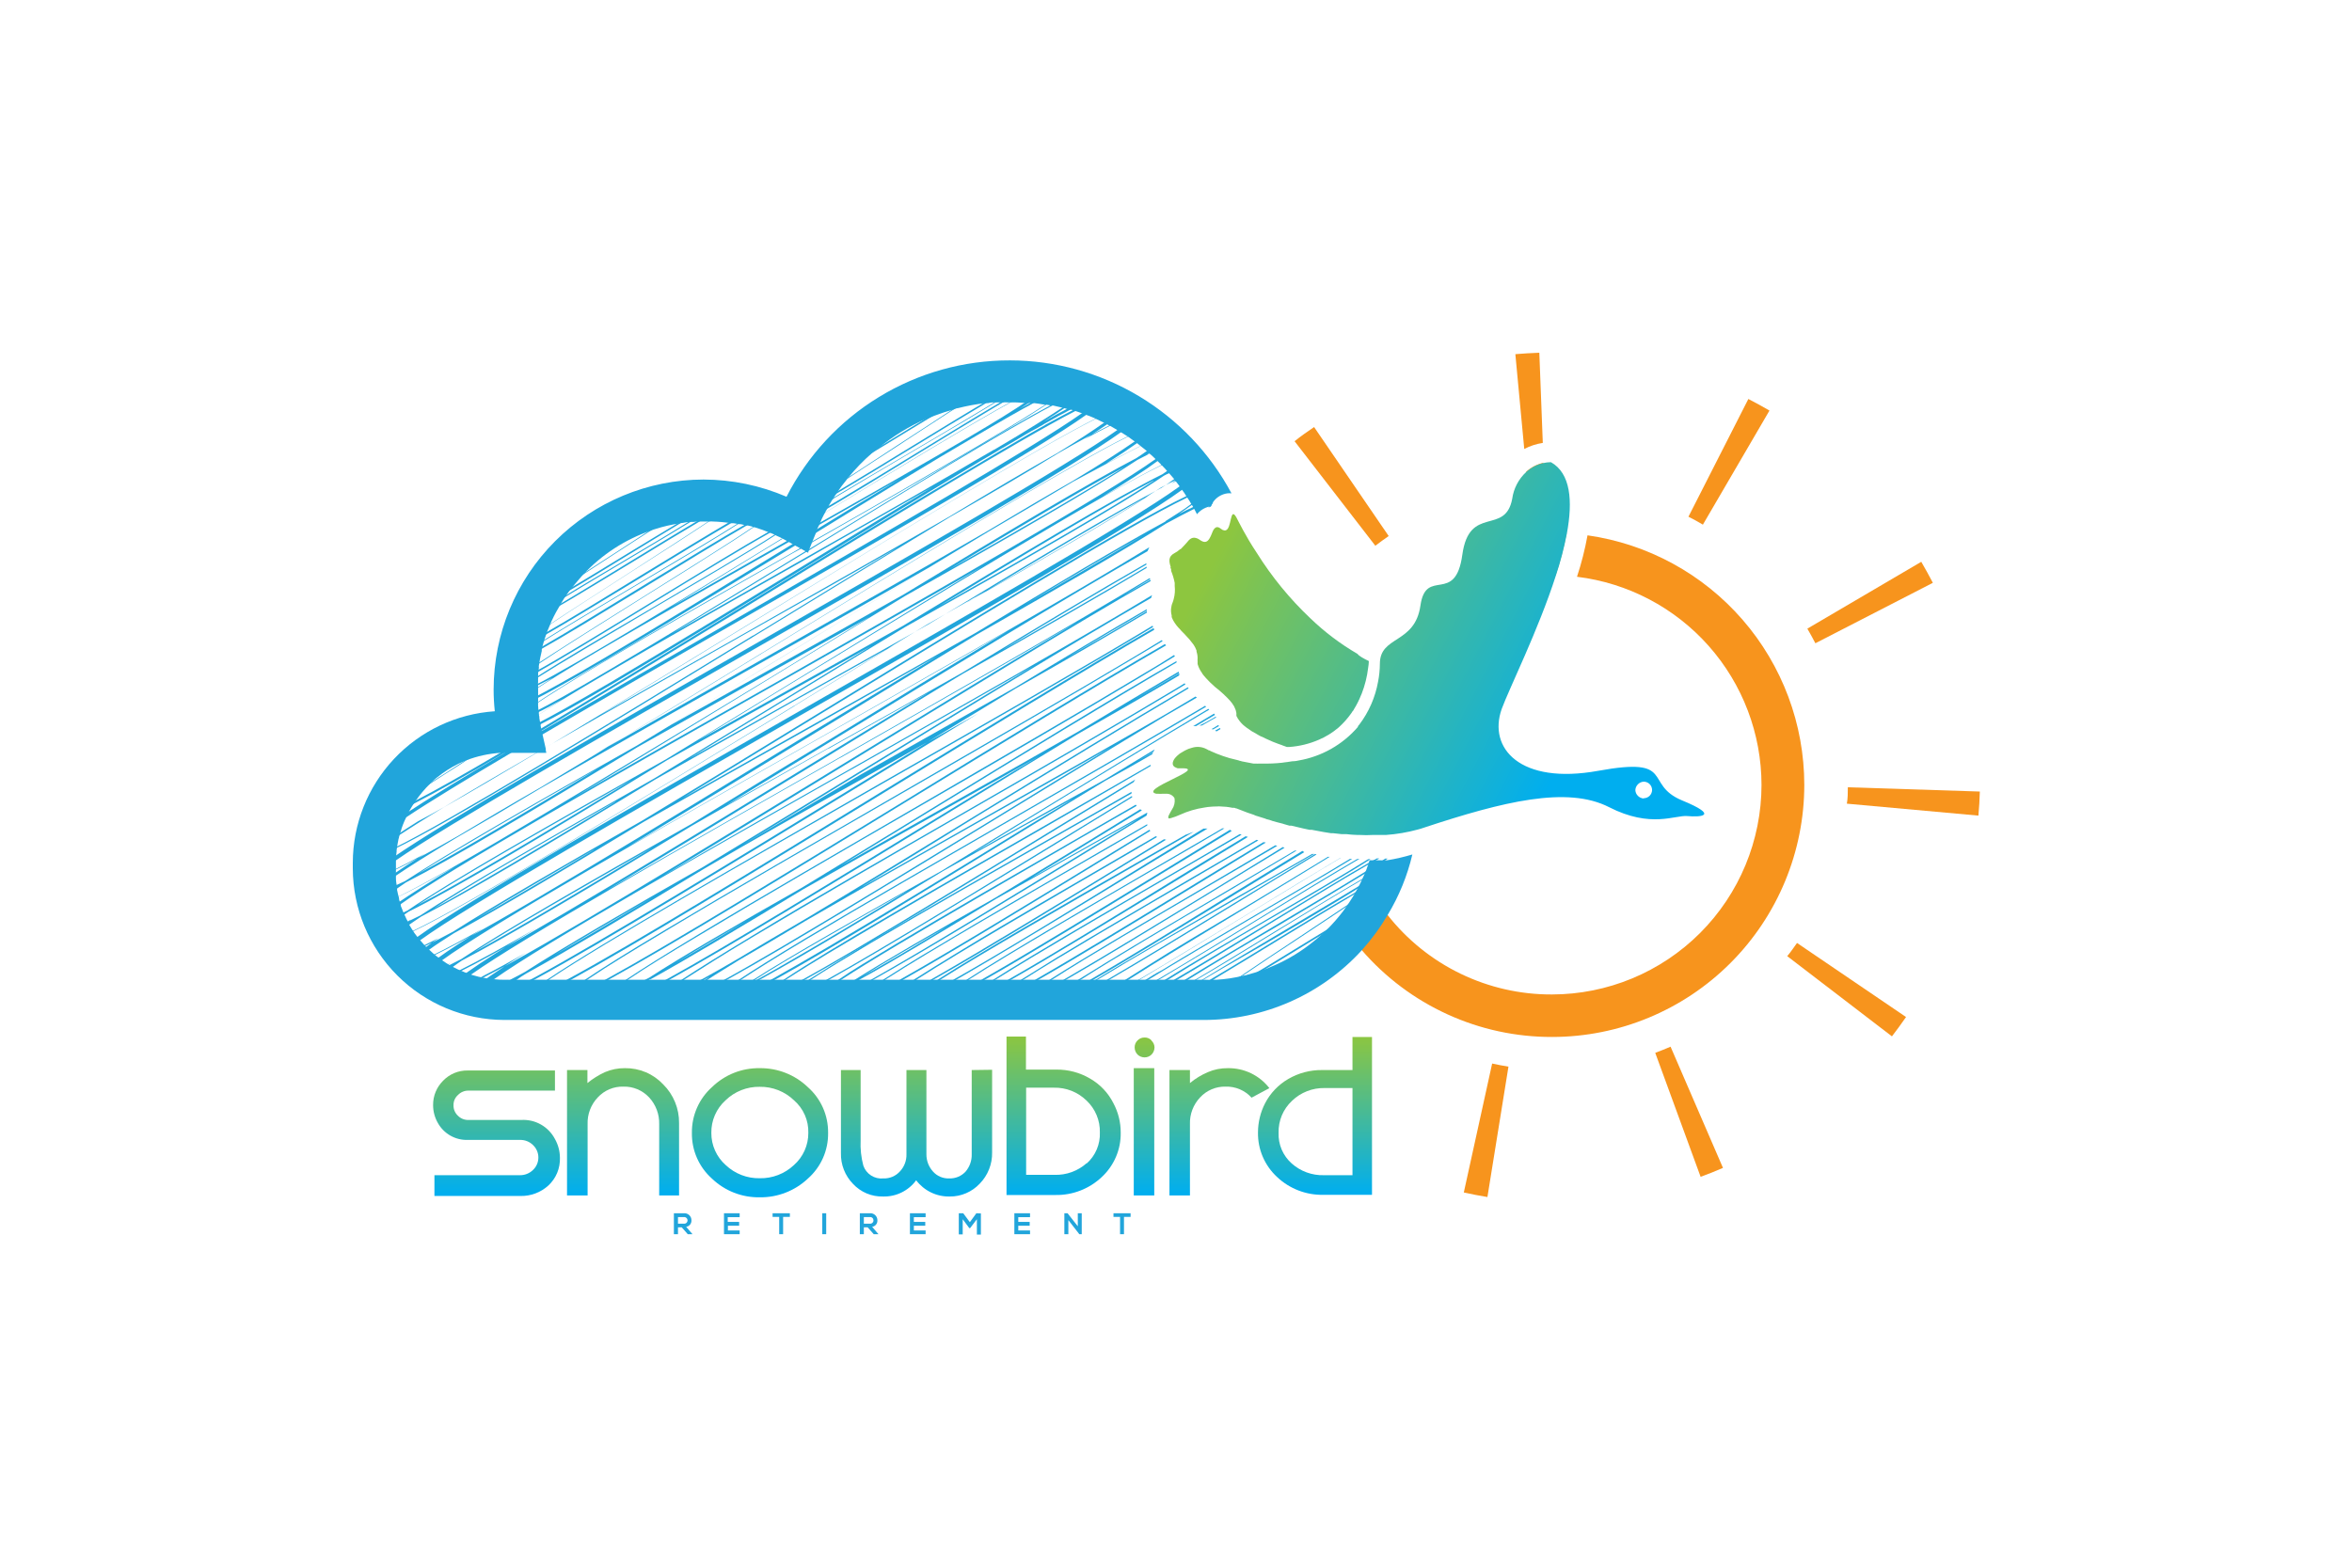
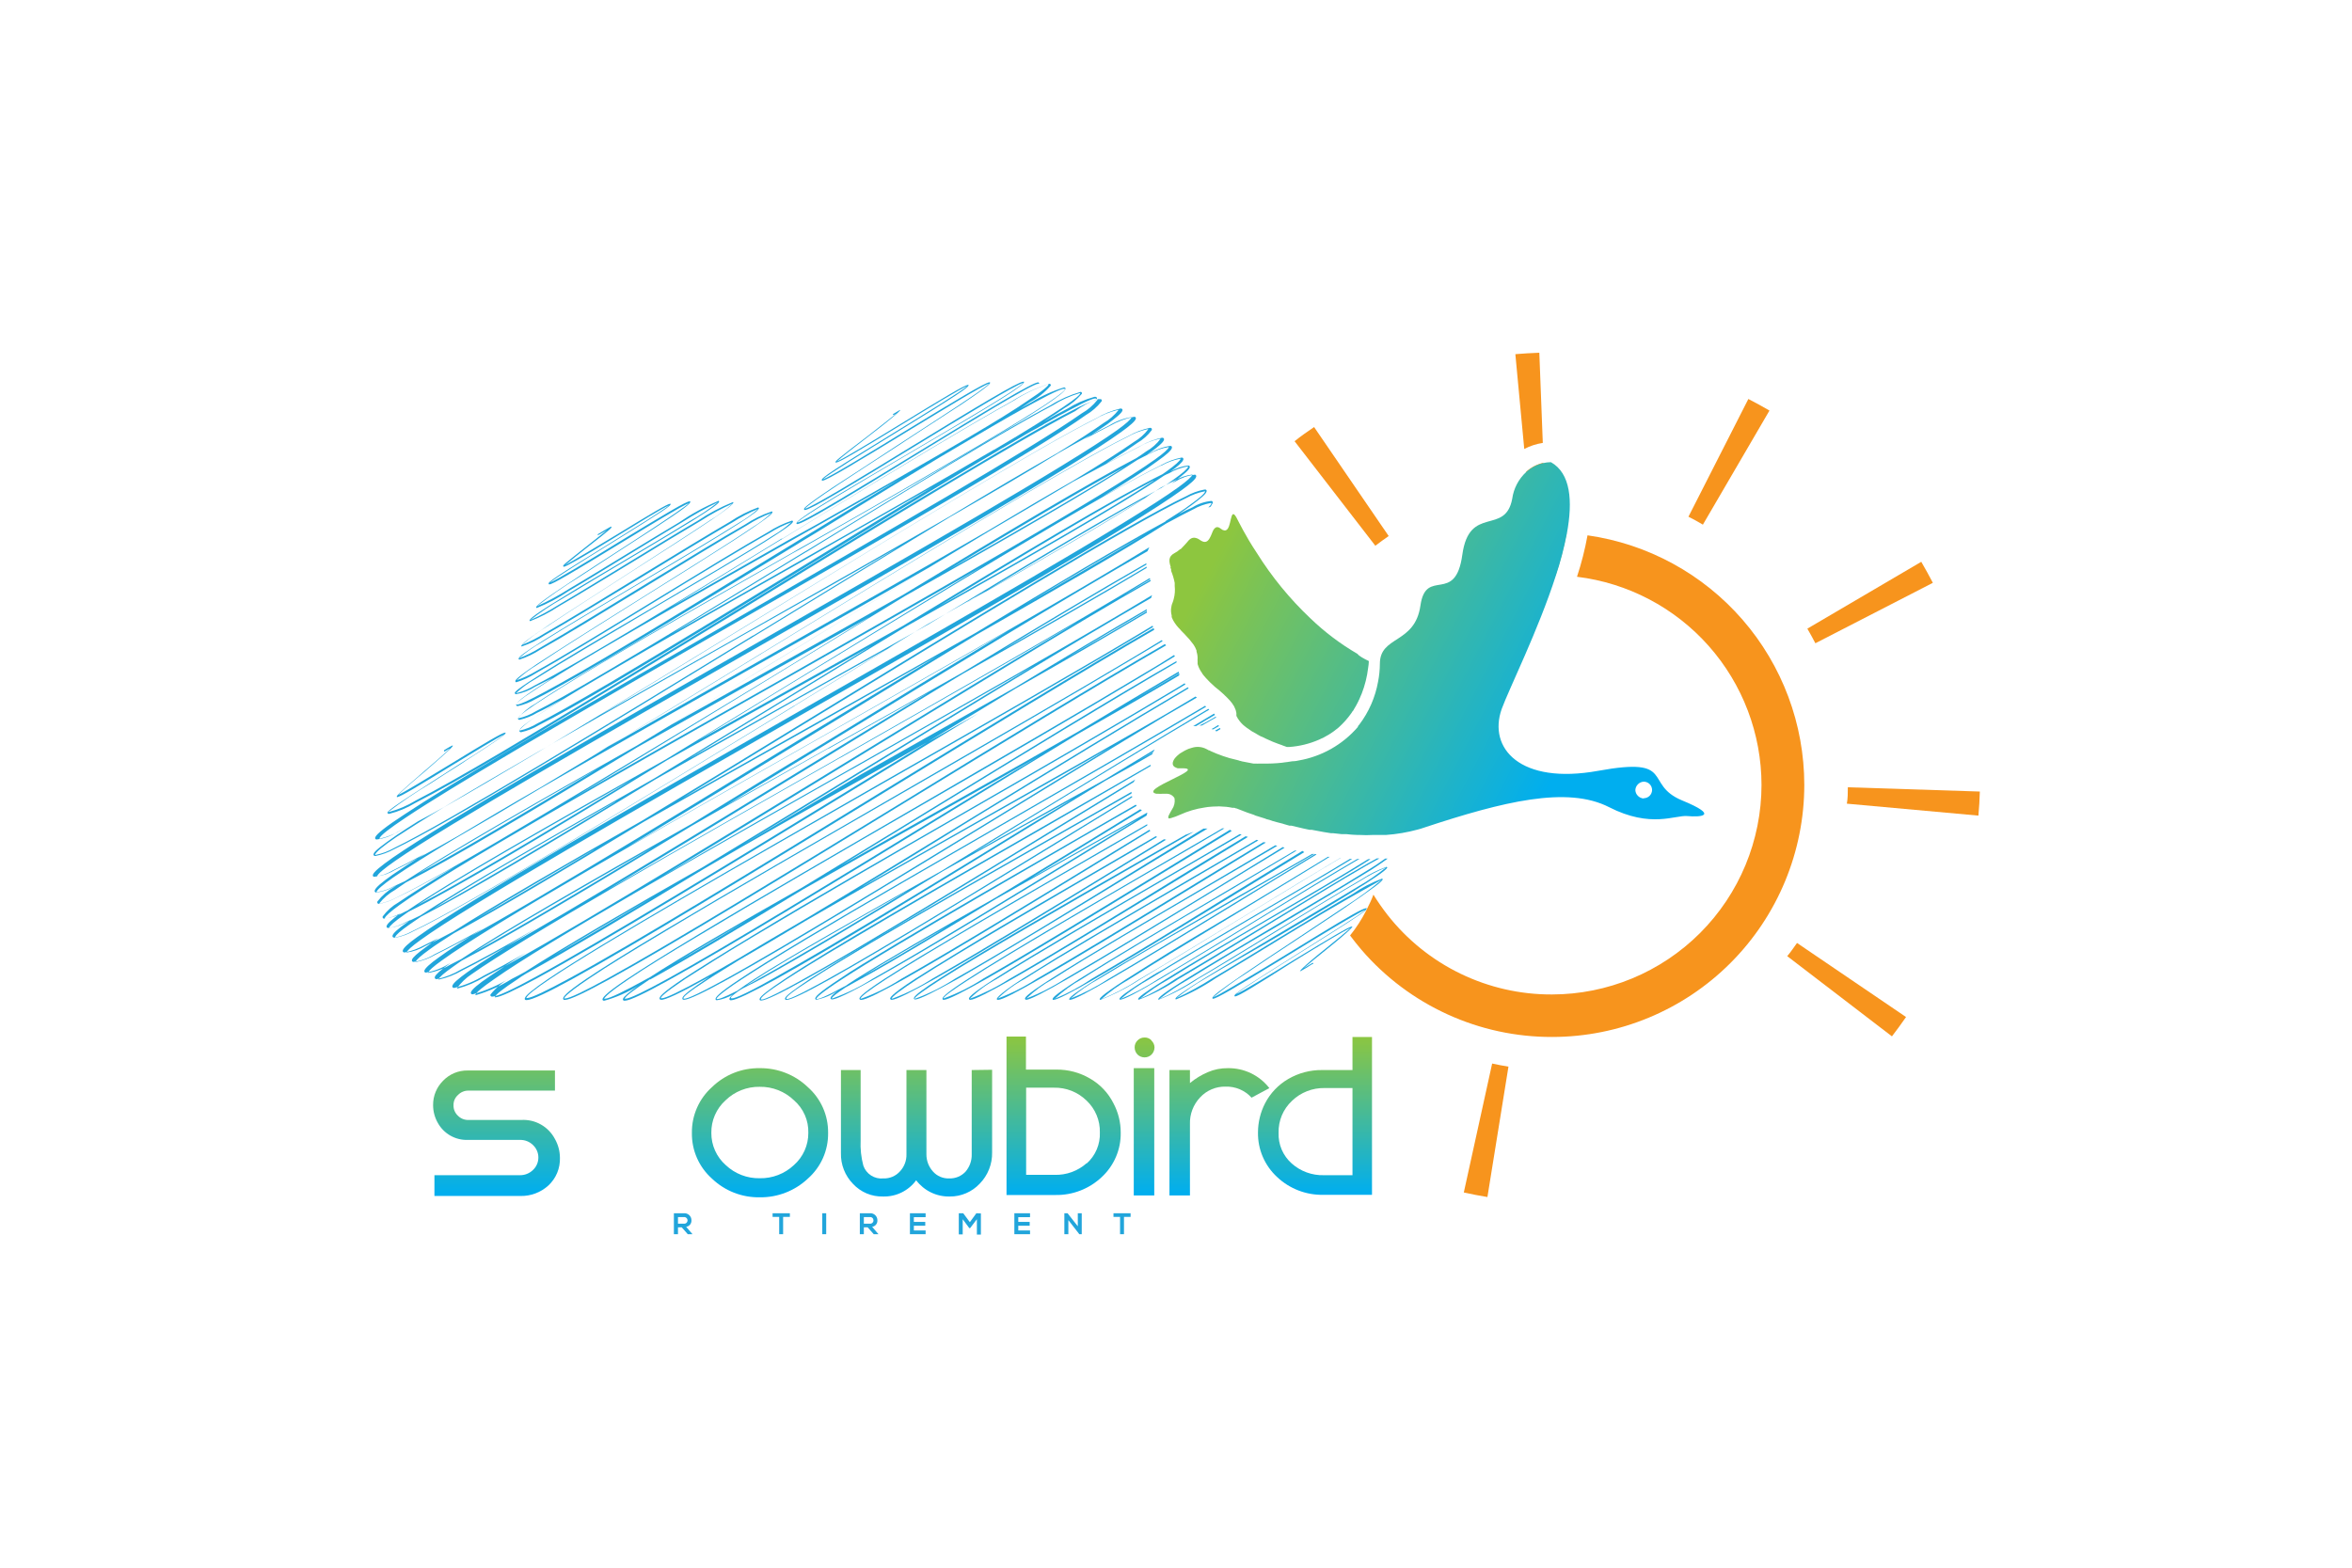
<svg xmlns="http://www.w3.org/2000/svg" width="120" height="80" viewBox="0 0 120 80" fill="none">
  <path d="M79.194 29.36C78.835 29.36 78.484 29.387 78.125 29.419C78.421 28.712 78.623 27.969 78.725 27.209C78.88 27.209 79.039 27.186 79.18 27.186C79.435 27.186 79.68 27.186 79.93 27.209C79.791 27.939 79.602 28.66 79.367 29.365L79.194 29.36Z" fill="#F7941D" />
  <path d="M92.056 40.052C92.054 43.463 90.698 46.733 88.287 49.145C85.876 51.557 82.606 52.914 79.195 52.917C77.35 52.922 75.526 52.528 73.848 51.761C72.17 50.995 70.677 49.876 69.472 48.479C69.267 48.233 69.067 47.992 68.881 47.738C69.195 47.349 69.468 46.928 69.695 46.483C69.71 46.445 69.729 46.408 69.749 46.373C69.868 46.137 69.977 45.919 70.072 45.655C70.293 46.011 70.533 46.356 70.791 46.687C71.788 47.958 73.062 48.984 74.516 49.688C75.971 50.392 77.566 50.755 79.181 50.748C82.016 50.745 84.733 49.617 86.738 47.613C88.742 45.608 89.87 42.891 89.873 40.056C89.87 37.442 88.912 34.919 87.178 32.962C85.444 31.006 83.055 29.75 80.459 29.433C80.687 28.741 80.866 28.035 80.996 27.318C84.064 27.754 86.871 29.282 88.903 31.621C90.934 33.96 92.054 36.954 92.056 40.052Z" fill="#F7941D" />
  <path d="M74.684 60.853C75.084 60.944 75.484 61.017 75.889 61.085L76.962 54.432C76.685 54.387 76.403 54.332 76.13 54.273L74.684 60.853Z" fill="#F7941D" />
  <path d="M66.05 22.516L70.17 27.85C70.388 27.678 70.625 27.514 70.852 27.355L67.046 21.793C66.709 22.02 66.359 22.266 66.05 22.516Z" fill="#F7941D" />
  <path d="M98.615 29.742C98.424 29.378 98.229 29.019 98.024 28.669L92.212 32.08C92.353 32.325 92.489 32.571 92.621 32.826L98.615 29.742Z" fill="#F7941D" />
  <path d="M86.145 26.368C86.396 26.495 86.641 26.627 86.882 26.773L90.279 20.951C89.925 20.742 89.561 20.547 89.202 20.36L86.145 26.368Z" fill="#F7941D" />
  <path d="M94.277 40.175C94.277 40.457 94.277 40.734 94.227 41.012L100.939 41.621C100.975 41.212 101.003 40.798 101.012 40.393L94.277 40.175Z" fill="#F7941D" />
  <path d="M78.714 22.602C78.384 22.652 78.064 22.756 77.768 22.912L77.314 18.073C77.714 18.041 78.127 18.014 78.537 18L78.714 22.602Z" fill="#F7941D" />
  <path d="M78.783 24.735C78.501 24.735 78.219 24.762 77.937 24.79L77.869 24.071C78.116 23.847 78.417 23.691 78.742 23.616L78.783 24.735Z" fill="#F7941D" />
  <path d="M91.185 48.793L96.528 52.886C96.778 52.563 97.015 52.231 97.247 51.899L91.685 48.12C91.526 48.338 91.371 48.575 91.185 48.793Z" fill="#F7941D" />
-   <path d="M84.451 53.727L86.766 60.053C87.153 59.912 87.534 59.762 87.907 59.598L85.233 53.413C84.974 53.527 84.715 53.627 84.451 53.727Z" fill="#F7941D" />
-   <path d="M72.059 43.604C71.804 44.689 71.38 45.728 70.804 46.683C70.422 47.333 69.976 47.942 69.471 48.502C68.448 49.62 67.203 50.513 65.816 51.124C64.428 51.735 62.929 52.05 61.413 52.049H25.731C23.683 52.043 21.72 51.227 20.271 49.778C18.823 48.329 18.006 46.366 18 44.318V44.027C18.004 42.06 18.754 40.168 20.098 38.733C21.443 37.298 23.282 36.427 25.245 36.296C25.205 35.927 25.185 35.557 25.185 35.186C25.188 32.347 26.316 29.624 28.323 27.616C30.33 25.607 33.051 24.476 35.891 24.471C37.349 24.474 38.791 24.773 40.129 25.349C41.201 23.25 42.833 21.488 44.845 20.26C46.856 19.032 49.169 18.385 51.526 18.391C53.848 18.393 56.126 19.026 58.117 20.221C60.108 21.416 61.737 23.128 62.832 25.176C62.761 25.167 62.689 25.167 62.618 25.176C62.471 25.197 62.33 25.248 62.204 25.326C62.077 25.404 61.969 25.508 61.886 25.631C61.848 25.684 61.816 25.74 61.79 25.799C61.79 25.799 61.79 25.799 61.79 25.827C61.755 25.832 61.72 25.842 61.686 25.854C61.444 25.913 61.229 26.048 61.072 26.241L60.913 25.94C60.899 25.923 60.888 25.903 60.881 25.881C60.861 25.852 60.843 25.822 60.826 25.79C60.816 25.771 60.803 25.753 60.79 25.736C60.723 25.615 60.65 25.498 60.572 25.386C60.563 25.365 60.551 25.346 60.535 25.331C60.465 25.21 60.386 25.095 60.299 24.985C60.293 24.965 60.282 24.946 60.267 24.931C60.185 24.812 60.099 24.703 60.012 24.59L59.976 24.544C59.97 24.532 59.961 24.522 59.948 24.517C59.934 24.499 59.924 24.479 59.917 24.458L59.644 24.144L59.571 24.062C59.48 23.958 59.385 23.853 59.28 23.748C59.262 23.731 59.245 23.713 59.23 23.694C59.162 23.626 59.093 23.557 59.03 23.503C59.018 23.483 59.003 23.466 58.984 23.453C58.88 23.348 58.775 23.253 58.666 23.157L58.62 23.116C58.606 23.097 58.589 23.081 58.571 23.066C58.457 22.971 58.343 22.875 58.22 22.784C58.208 22.766 58.191 22.752 58.17 22.743C58.116 22.693 58.057 22.652 58.002 22.607L57.952 22.57L57.579 22.302L57.52 22.261C57.397 22.184 57.274 22.102 57.142 22.025C57.127 22.01 57.108 21.999 57.088 21.993L56.66 21.743C56.636 21.728 56.61 21.718 56.583 21.711C56.537 21.681 56.488 21.655 56.438 21.634L56.379 21.597C56.224 21.524 56.069 21.447 55.924 21.379L55.855 21.343C55.683 21.27 55.51 21.197 55.328 21.138C55.307 21.124 55.284 21.115 55.26 21.111C55.087 21.047 54.91 20.983 54.728 20.929L54.632 20.901H54.537C54.508 20.888 54.477 20.879 54.446 20.874L54.318 20.833L54.232 20.811L53.718 20.692H53.623L53.386 20.651C53.356 20.647 53.325 20.647 53.295 20.651C53.104 20.615 52.908 20.588 52.718 20.565C52.678 20.563 52.639 20.563 52.599 20.565H52.517C52.483 20.561 52.447 20.561 52.413 20.565C52.194 20.565 51.958 20.533 51.74 20.533C51.693 20.529 51.646 20.529 51.599 20.533H51.353C51.309 20.528 51.265 20.528 51.221 20.533H50.953C50.908 20.538 50.862 20.538 50.817 20.533C50.68 20.533 50.539 20.533 50.403 20.574C50.347 20.567 50.29 20.567 50.234 20.574C49.775 20.63 49.319 20.715 48.87 20.829C48.802 20.829 48.734 20.865 48.666 20.892C48.329 20.983 47.997 21.093 47.674 21.215C47.551 21.265 47.428 21.311 47.31 21.365C47.298 21.363 47.286 21.363 47.274 21.365C46.395 21.746 45.575 22.248 44.836 22.857C44.827 22.855 44.818 22.855 44.809 22.857C44.691 22.94 44.58 23.033 44.477 23.134C44.05 23.505 43.657 23.911 43.299 24.349C43.249 24.394 43.208 24.448 43.176 24.508C43.024 24.69 42.882 24.88 42.749 25.076C42.714 25.12 42.683 25.167 42.658 25.217C42.605 25.283 42.559 25.355 42.522 25.431C42.484 25.477 42.451 25.525 42.421 25.577C42.351 25.685 42.287 25.797 42.23 25.913C42.204 25.95 42.183 25.989 42.167 26.031C42.142 26.061 42.123 26.095 42.112 26.131C42.086 26.169 42.063 26.208 42.044 26.25C41.967 26.395 41.894 26.545 41.83 26.704C41.808 26.737 41.792 26.774 41.785 26.814C41.742 26.886 41.707 26.962 41.68 27.041L41.644 27.118V27.159L41.466 27.591L41.425 27.696L41.28 28.055L41.239 28.16V28.201H41.212L41.144 28.16L40.903 28.019L40.825 27.978L40.571 27.841L40.493 27.8L40.302 27.687L40.225 27.646C40.16 27.606 40.093 27.57 40.025 27.537C40.004 27.521 39.981 27.509 39.956 27.5C39.849 27.441 39.738 27.388 39.624 27.341C39.607 27.327 39.587 27.316 39.565 27.309C39.495 27.271 39.422 27.238 39.347 27.209C39.318 27.195 39.288 27.184 39.256 27.177C39.026 27.08 38.791 26.995 38.551 26.923L38.469 26.9C38.368 26.866 38.265 26.839 38.16 26.818C38.136 26.811 38.111 26.811 38.087 26.818C37.996 26.791 37.901 26.773 37.796 26.75H37.701C37.608 26.728 37.514 26.712 37.419 26.7H37.314C36.997 26.651 36.676 26.622 36.355 26.613C36.316 26.607 36.276 26.607 36.236 26.613C36.168 26.609 36.1 26.609 36.032 26.613C35.956 26.609 35.88 26.609 35.804 26.613H35.663C35.56 26.614 35.457 26.622 35.354 26.636C35.304 26.629 35.254 26.629 35.204 26.636C35.072 26.636 34.95 26.663 34.822 26.686C34.771 26.687 34.721 26.694 34.672 26.709C34.254 26.771 33.842 26.866 33.44 26.995C33.359 27.017 33.28 27.045 33.203 27.077C31.89 27.531 30.708 28.299 29.761 29.315C29.701 29.383 29.633 29.451 29.57 29.529C29.419 29.701 29.274 29.879 29.115 30.065C29.078 30.115 29.037 30.165 29.01 30.211C28.983 30.256 28.887 30.379 28.828 30.465L28.746 30.593L28.56 30.902C28.538 30.937 28.518 30.974 28.501 31.011C28.326 31.302 28.174 31.606 28.046 31.921C28.029 31.958 28.014 31.996 28 32.034C27.946 32.151 27.899 32.271 27.86 32.394C27.845 32.424 27.835 32.456 27.828 32.489C27.793 32.58 27.764 32.672 27.741 32.767C27.727 32.797 27.717 32.829 27.714 32.862C27.681 32.952 27.657 33.045 27.641 33.139C27.639 33.167 27.639 33.194 27.641 33.221C27.579 33.464 27.531 33.71 27.496 33.958C27.489 33.99 27.489 34.022 27.496 34.054C27.496 34.154 27.464 34.249 27.455 34.345C27.452 34.375 27.452 34.405 27.455 34.436C27.45 34.508 27.45 34.581 27.455 34.654C27.45 34.679 27.45 34.706 27.455 34.731C27.448 34.839 27.448 34.947 27.455 35.054C27.45 35.077 27.45 35.1 27.455 35.122C27.453 35.157 27.453 35.192 27.455 35.227V35.309C27.455 35.427 27.455 35.55 27.455 35.668V35.732C27.45 35.804 27.45 35.877 27.455 35.95C27.45 35.975 27.45 36.002 27.455 36.027C27.459 36.143 27.473 36.259 27.496 36.373C27.489 36.392 27.489 36.413 27.496 36.432C27.496 36.48 27.503 36.528 27.518 36.573C27.516 36.596 27.516 36.619 27.518 36.641C27.534 36.759 27.557 36.876 27.587 36.991C27.582 37.012 27.582 37.034 27.587 37.055L27.609 37.16V37.201L27.632 37.269L27.664 37.442L27.687 37.51L27.846 38.215V38.288L27.873 38.419H25.863C25.798 38.415 25.733 38.415 25.668 38.419H25.531C24.933 38.456 24.344 38.585 23.785 38.801C23.653 38.852 23.526 38.915 23.398 38.97C23.008 39.162 22.641 39.397 22.302 39.67L22.27 39.693C22.161 39.784 22.057 39.879 21.952 39.984C21.668 40.261 21.412 40.566 21.188 40.893C21.165 40.93 21.147 40.962 21.12 40.998C20.979 41.206 20.854 41.425 20.747 41.653C20.725 41.68 20.711 41.713 20.706 41.748C20.595 41.973 20.505 42.207 20.438 42.449C20.424 42.478 20.414 42.508 20.406 42.54C20.406 42.594 20.374 42.649 20.36 42.703C20.347 42.758 20.36 42.767 20.337 42.794C20.297 42.981 20.265 43.176 20.238 43.367C20.233 43.39 20.233 43.413 20.238 43.436C20.214 43.586 20.202 43.738 20.201 43.89C20.199 43.918 20.199 43.945 20.201 43.972V44.472C20.198 44.497 20.198 44.521 20.201 44.545C20.197 44.615 20.197 44.685 20.201 44.754C20.199 44.777 20.199 44.8 20.201 44.823C20.201 44.982 20.233 45.141 20.26 45.277C20.259 45.299 20.259 45.32 20.26 45.341C20.258 45.367 20.258 45.393 20.26 45.418C20.288 45.555 20.319 45.7 20.36 45.837C20.359 45.855 20.359 45.873 20.36 45.891C20.383 45.984 20.412 46.075 20.447 46.164V46.223C20.497 46.355 20.551 46.492 20.606 46.619C20.619 46.654 20.636 46.688 20.656 46.719C20.709 46.846 20.771 46.969 20.842 47.087C20.849 47.107 20.858 47.125 20.87 47.142V47.183L20.906 47.233C20.974 47.347 21.042 47.465 21.12 47.574C21.134 47.589 21.144 47.605 21.152 47.624C21.242 47.742 21.324 47.851 21.42 47.961C21.428 47.982 21.445 48 21.465 48.011C21.552 48.12 21.652 48.224 21.747 48.329L21.793 48.374C21.821 48.404 21.852 48.431 21.884 48.456C21.884 48.456 21.911 48.493 21.934 48.497C22.036 48.599 22.144 48.694 22.257 48.784C22.276 48.801 22.297 48.817 22.32 48.829L22.534 48.988C22.55 49.004 22.568 49.016 22.589 49.025C22.721 49.12 22.859 49.207 23.003 49.284L23.071 49.32C23.091 49.336 23.114 49.348 23.139 49.357C23.292 49.442 23.452 49.515 23.616 49.575C23.637 49.589 23.66 49.6 23.685 49.607C23.794 49.652 23.912 49.693 24.021 49.73C24.048 49.741 24.075 49.75 24.103 49.757C24.311 49.822 24.524 49.873 24.74 49.907L24.84 49.93L25.131 49.971H25.222C25.403 49.991 25.585 50.001 25.768 49.998H61.531C61.651 50.005 61.771 50.005 61.89 49.998H62.05C62.524 49.971 62.994 49.9 63.455 49.784C63.517 49.779 63.578 49.766 63.637 49.743C63.96 49.66 64.279 49.56 64.592 49.443L65.005 49.27C65.736 48.952 66.418 48.534 67.034 48.029C67.152 47.938 67.261 47.842 67.37 47.747C67.48 47.651 67.598 47.538 67.712 47.428C68.006 47.136 68.279 46.823 68.53 46.492L68.653 46.319C68.776 46.146 68.894 45.973 69.008 45.787C69.034 45.753 69.057 45.716 69.076 45.678C69.13 45.593 69.178 45.505 69.221 45.414C69.246 45.384 69.266 45.35 69.28 45.314C69.335 45.209 69.39 45.105 69.44 45C69.44 44.968 69.476 44.932 69.49 44.891C69.503 44.85 69.562 44.732 69.599 44.65C69.635 44.568 69.631 44.572 69.649 44.532C69.692 44.435 69.73 44.337 69.763 44.236C69.777 44.205 69.79 44.173 69.799 44.141C69.826 44.072 69.844 43.999 69.867 43.931C69.87 43.926 69.871 43.921 69.871 43.915C69.871 43.91 69.87 43.904 69.867 43.9H69.917H70.24H70.399C70.484 43.906 70.569 43.906 70.654 43.9H70.777C71.21 43.83 71.639 43.731 72.059 43.604Z" fill="#21A5DB" />
  <path d="M69.892 43.831C69.873 43.845 69.851 43.856 69.828 43.863C69.831 43.858 69.832 43.853 69.832 43.847C69.832 43.842 69.831 43.836 69.828 43.831H69.892Z" fill="#21A5DB" />
  <path d="M63.672 42.708L60.225 44.809C56.896 46.837 53.69 48.802 51.657 49.957C50.492 50.621 49.715 51.021 49.515 51.021H49.483L49.442 50.994C49.401 50.917 49.492 50.758 50.733 49.957C51.188 49.661 51.834 49.27 52.689 48.752C54.69 47.547 57.428 45.96 60.075 44.422C61.13 43.809 62.212 43.181 63.258 42.562L63.349 42.594L60.111 44.477C56.627 46.496 52.835 48.711 50.856 49.957C50.356 50.222 49.897 50.557 49.492 50.953H49.515C50.211 50.689 50.879 50.354 51.507 49.953C53.608 48.757 57.028 46.664 60.147 44.741C61.312 44.031 62.458 43.331 63.549 42.676L63.672 42.708Z" fill="#21A5DB" />
  <path d="M64.584 42.994L61.028 45.168C57.581 47.269 54.816 48.952 53.051 49.957C51.859 50.644 51.123 51.021 50.936 51.021H50.9C50.873 51.021 50.868 50.998 50.859 50.994C50.85 50.989 50.777 50.848 52.155 49.957C52.61 49.684 53.165 49.325 53.92 48.861C55.802 47.72 58.39 46.21 60.882 44.745C61.951 44.127 63.047 43.486 64.111 42.858C64.14 42.87 64.171 42.879 64.202 42.885L60.919 44.809C57.685 46.696 54.156 48.761 52.278 49.957C51.779 50.224 51.32 50.559 50.913 50.953C51.604 50.693 52.264 50.359 52.883 49.957C54.87 48.82 58.035 46.892 60.959 45.105C62.228 44.331 63.397 43.617 64.461 42.976L64.584 42.994Z" fill="#21A5DB" />
  <path d="M65.54 43.258C64.321 43.995 63.025 44.786 61.774 45.555C58.632 47.469 56.108 49.016 54.461 49.957C53.274 50.644 52.538 51.021 52.351 51.021L52.306 50.994C52.274 50.93 52.224 50.848 53.611 49.957C54.002 49.702 54.52 49.389 55.175 48.988C56.949 47.906 59.373 46.483 61.71 45.114L65.067 43.135C65.1 43.142 65.134 43.151 65.167 43.163L61.747 45.168C58.768 46.91 55.525 48.806 53.734 49.957C53.237 50.227 52.778 50.562 52.369 50.953C53.055 50.69 53.712 50.356 54.329 49.957C56.189 48.888 59.077 47.124 61.747 45.5C63.111 44.663 64.344 43.904 65.449 43.226L65.54 43.258Z" fill="#21A5DB" />
  <path d="M62.843 42.403L59.441 44.477C55.885 46.651 52.451 48.747 50.314 49.957C49.145 50.621 48.358 51.021 48.158 51.021H48.135C48.108 51.021 48.094 50.998 48.094 50.994C48.053 50.917 48.144 50.753 49.377 49.957C49.873 49.634 50.564 49.207 51.51 48.634C53.611 47.36 56.512 45.687 59.286 44.063L62.365 42.271C62.4 42.268 62.435 42.268 62.47 42.271C61.437 42.885 60.369 43.508 59.318 44.113C55.616 46.264 51.555 48.629 49.504 49.943C48.654 50.485 48.14 50.853 48.14 50.944H48.167C48.873 50.684 49.547 50.345 50.177 49.934C52.387 48.684 56.044 46.446 59.4 44.395C60.546 43.699 61.674 42.999 62.752 42.344C62.781 42.366 62.811 42.386 62.843 42.403Z" fill="#21A5DB" />
  <path d="M61.611 42.281L58.6 44.1C54.798 46.423 51.133 48.647 48.886 49.939C47.699 50.603 46.908 51.003 46.699 51.003H46.676C46.659 50.998 46.643 50.988 46.631 50.976C46.626 50.958 46.626 50.939 46.631 50.921C46.667 50.789 47.135 50.444 47.927 49.939C49.964 48.629 54.107 46.251 58.427 43.777L60.515 42.585H60.538C60.656 42.533 60.778 42.488 60.901 42.449L58.441 43.863C54.494 46.137 50.169 48.606 48.031 49.962C47.19 50.503 46.667 50.871 46.667 50.962C46.667 50.962 46.667 50.962 46.694 50.962C47.403 50.702 48.08 50.364 48.713 49.953C51.028 48.652 54.939 46.26 58.528 44.04L61.397 42.285L61.611 42.281Z" fill="#21A5DB" />
  <path d="M69.367 43.822C68.002 44.618 65.997 45.837 64.141 46.969C62.063 48.242 60.385 49.243 59.193 49.957C58.002 50.671 57.333 51.012 57.16 51.012C57.148 51.015 57.136 51.015 57.124 51.012C57.097 50.948 57.047 50.88 58.488 49.975C58.707 49.839 58.943 49.68 59.261 49.52C60.585 48.711 62.39 47.66 64.141 46.633C65.783 45.673 67.534 44.645 68.871 43.831H68.989C67.67 44.632 65.892 45.673 64.173 46.678C62.167 47.851 59.998 49.125 58.62 49.98C58.108 50.261 57.626 50.595 57.183 50.976C57.838 50.701 58.467 50.368 59.061 49.98C60.426 49.184 62.336 48.015 64.114 46.933C66.292 45.596 68.034 44.541 69.235 43.84L69.367 43.822Z" fill="#21A5DB" />
-   <path d="M61.494 49.939C60.98 50.231 60.489 50.563 60.025 50.93C60.653 50.638 61.261 50.304 61.844 49.93C62.831 49.352 64.063 48.593 65.228 47.883C66.837 46.906 68.124 46.119 69.029 45.609C69.49 45.292 69.988 45.033 70.512 44.836C70.512 44.836 70.539 44.836 70.539 44.859C70.594 44.945 70.085 45.314 68.47 46.423L66.196 47.933C65.287 48.525 64.345 49.152 63.577 49.675C62.992 50.044 62.432 50.45 61.898 50.889C62.149 50.807 63.263 50.13 64.532 49.375L65.755 48.629L67.31 47.679C68.793 46.769 69.552 46.346 69.698 46.346C69.698 46.346 69.698 46.346 69.725 46.346C69.752 46.346 69.725 46.392 69.671 46.455C69.43 46.669 68.588 47.21 66.36 48.602C64.945 49.484 63.363 50.471 63.063 50.73C63.404 50.594 64.754 49.761 65.96 49.02C67.883 47.852 68.82 47.283 68.975 47.283C68.975 47.283 68.998 47.283 69.002 47.283C69.007 47.283 69.002 47.392 67.674 48.456C67.251 48.793 66.765 49.193 66.514 49.407L66.646 49.33C66.969 49.129 66.974 49.129 66.997 49.139C67 49.141 67.002 49.145 67.004 49.149C67.005 49.153 67.006 49.157 67.006 49.161C67.006 49.165 67.005 49.17 67.004 49.173C67.002 49.177 67 49.181 66.997 49.184C66.965 49.184 66.81 49.288 66.683 49.37C66.355 49.571 66.346 49.561 66.323 49.561C66.323 49.561 66.323 49.457 67.651 48.393C68.138 48.002 68.72 47.524 68.907 47.356C68.556 47.497 67.21 48.324 66.014 49.057C64.086 50.285 63.176 50.848 63.013 50.848C63.013 50.848 62.99 50.848 62.985 50.826C62.931 50.73 63.499 50.371 66.36 48.575C67.797 47.665 69.402 46.678 69.671 46.428C69.393 46.523 68.256 47.21 67.01 47.961L65.832 48.684L64.982 49.202C63.031 50.394 62.053 50.967 61.889 50.967C61.883 50.966 61.876 50.963 61.871 50.959C61.865 50.955 61.861 50.95 61.858 50.944C61.812 50.862 62.212 50.553 63.44 49.716C64.104 49.261 65.005 48.661 66.205 47.87C67.024 47.324 67.902 46.746 68.638 46.251C69.291 45.838 69.916 45.382 70.507 44.886C69.983 45.119 69.477 45.391 68.993 45.7C67.97 46.301 66.583 47.147 65.296 47.933C64.009 48.72 62.89 49.402 62.035 49.912C61.401 50.341 60.724 50.703 60.016 50.994C60.004 50.996 59.991 50.996 59.979 50.994C59.952 50.939 59.92 50.876 61.398 49.957C61.471 49.912 61.544 49.862 61.626 49.816C62.64 49.193 64.036 48.374 65.373 47.574C66.71 46.774 68.22 45.891 69.279 45.246C69.786 44.957 70.268 44.629 70.721 44.263C70.276 44.45 69.847 44.673 69.439 44.932C68.288 45.596 66.555 46.655 64.959 47.638C63.363 48.62 62.09 49.389 61.116 49.957C60.491 50.377 59.823 50.731 59.124 51.012H59.097C59.047 50.93 59.425 50.639 60.489 49.975C61.426 49.393 62.885 48.525 65.037 47.247C66.692 46.269 68.484 45.214 69.657 44.482C70.112 44.209 70.448 43.981 70.676 43.813H70.799C70.415 44.097 70.018 44.361 69.607 44.604C68.67 45.182 67.215 46.05 65.059 47.333C63.481 48.243 61.78 49.27 60.607 49.998C60.095 50.285 59.608 50.615 59.152 50.985C59.783 50.704 60.391 50.374 60.971 49.998C62.09 49.343 63.54 48.447 64.909 47.615C66.919 46.396 68.479 45.441 69.48 44.864C69.873 44.605 70.296 44.394 70.739 44.236C70.762 44.236 70.767 44.259 70.776 44.263C70.785 44.268 70.844 44.382 69.198 45.387C69.177 45.407 69.152 45.424 69.125 45.437C68.115 46.064 66.728 46.883 65.382 47.679C64.036 48.474 62.549 49.302 61.494 49.939Z" fill="#21A5DB" />
+   <path d="M61.494 49.939C60.98 50.231 60.489 50.563 60.025 50.93C60.653 50.638 61.261 50.304 61.844 49.93C62.831 49.352 64.063 48.593 65.228 47.883C66.837 46.906 68.124 46.119 69.029 45.609C69.49 45.292 69.988 45.033 70.512 44.836C70.512 44.836 70.539 44.836 70.539 44.859C70.594 44.945 70.085 45.314 68.47 46.423L66.196 47.933C65.287 48.525 64.345 49.152 63.577 49.675C62.992 50.044 62.432 50.45 61.898 50.889C62.149 50.807 63.263 50.13 64.532 49.375L65.755 48.629L67.31 47.679C68.793 46.769 69.552 46.346 69.698 46.346C69.698 46.346 69.698 46.346 69.725 46.346C69.752 46.346 69.725 46.392 69.671 46.455C69.43 46.669 68.588 47.21 66.36 48.602C64.945 49.484 63.363 50.471 63.063 50.73C63.404 50.594 64.754 49.761 65.96 49.02C67.883 47.852 68.82 47.283 68.975 47.283C68.975 47.283 68.998 47.283 69.002 47.283C69.007 47.283 69.002 47.392 67.674 48.456C67.251 48.793 66.765 49.193 66.514 49.407L66.646 49.33C66.969 49.129 66.974 49.129 66.997 49.139C67 49.141 67.002 49.145 67.004 49.149C67.005 49.153 67.006 49.157 67.006 49.161C67.006 49.165 67.005 49.17 67.004 49.173C67.002 49.177 67 49.181 66.997 49.184C66.965 49.184 66.81 49.288 66.683 49.37C66.355 49.571 66.346 49.561 66.323 49.561C66.323 49.561 66.323 49.457 67.651 48.393C68.138 48.002 68.72 47.524 68.907 47.356C68.556 47.497 67.21 48.324 66.014 49.057C64.086 50.285 63.176 50.848 63.013 50.848C63.013 50.848 62.99 50.848 62.985 50.826C62.931 50.73 63.499 50.371 66.36 48.575C67.797 47.665 69.402 46.678 69.671 46.428C69.393 46.523 68.256 47.21 67.01 47.961L65.832 48.684L64.982 49.202C63.031 50.394 62.053 50.967 61.889 50.967C61.883 50.966 61.876 50.963 61.871 50.959C61.865 50.955 61.861 50.95 61.858 50.944C61.812 50.862 62.212 50.553 63.44 49.716C64.104 49.261 65.005 48.661 66.205 47.87C67.024 47.324 67.902 46.746 68.638 46.251C69.291 45.838 69.916 45.382 70.507 44.886C67.97 46.301 66.583 47.147 65.296 47.933C64.009 48.72 62.89 49.402 62.035 49.912C61.401 50.341 60.724 50.703 60.016 50.994C60.004 50.996 59.991 50.996 59.979 50.994C59.952 50.939 59.92 50.876 61.398 49.957C61.471 49.912 61.544 49.862 61.626 49.816C62.64 49.193 64.036 48.374 65.373 47.574C66.71 46.774 68.22 45.891 69.279 45.246C69.786 44.957 70.268 44.629 70.721 44.263C70.276 44.45 69.847 44.673 69.439 44.932C68.288 45.596 66.555 46.655 64.959 47.638C63.363 48.62 62.09 49.389 61.116 49.957C60.491 50.377 59.823 50.731 59.124 51.012H59.097C59.047 50.93 59.425 50.639 60.489 49.975C61.426 49.393 62.885 48.525 65.037 47.247C66.692 46.269 68.484 45.214 69.657 44.482C70.112 44.209 70.448 43.981 70.676 43.813H70.799C70.415 44.097 70.018 44.361 69.607 44.604C68.67 45.182 67.215 46.05 65.059 47.333C63.481 48.243 61.78 49.27 60.607 49.998C60.095 50.285 59.608 50.615 59.152 50.985C59.783 50.704 60.391 50.374 60.971 49.998C62.09 49.343 63.54 48.447 64.909 47.615C66.919 46.396 68.479 45.441 69.48 44.864C69.873 44.605 70.296 44.394 70.739 44.236C70.762 44.236 70.767 44.259 70.776 44.263C70.785 44.268 70.844 44.382 69.198 45.387C69.177 45.407 69.152 45.424 69.125 45.437C68.115 46.064 66.728 46.883 65.382 47.679C64.036 48.474 62.549 49.302 61.494 49.939Z" fill="#21A5DB" />
  <path d="M70.377 43.809C70.195 43.904 69.982 44.022 69.727 44.168C68.472 44.886 66.425 46.142 64.543 47.292C62.66 48.443 61.223 49.316 60.131 49.957C59.5 50.384 58.823 50.738 58.112 51.012C58.1 51.015 58.088 51.015 58.076 51.012C58.048 50.958 58.003 50.889 59.472 49.975C59.64 49.866 59.84 49.743 60.068 49.607C61.295 48.861 62.974 47.883 64.615 46.928C66.484 45.832 68.513 44.654 69.795 43.849H69.927C69.908 43.864 69.886 43.874 69.864 43.881C69.663 44.013 69.445 44.15 69.181 44.309C67.953 45.055 66.271 46.041 64.634 46.987C62.815 48.038 60.891 49.184 59.631 49.975C59.116 50.258 58.629 50.588 58.176 50.962C58.81 50.673 59.419 50.331 59.995 49.939C61.25 49.211 62.946 48.174 64.543 47.21C66.907 45.769 68.704 44.673 69.795 44.054L70.25 43.804L70.377 43.809Z" fill="#21A5DB" />
  <path d="M59.499 42.849L57.848 43.858C53.859 46.296 50.012 48.647 47.688 49.957C46.501 50.626 45.71 51.021 45.501 51.021H45.473C45.456 51.016 45.441 51.007 45.428 50.994C45.392 50.939 45.342 50.835 46.678 49.957C47.233 49.602 48.043 49.102 49.148 48.429C51.422 47.042 54.605 45.214 57.63 43.449L58.967 42.672L59.035 42.712L57.67 43.513C53.536 45.914 49.007 48.547 46.819 49.957C45.987 50.498 45.496 50.867 45.496 50.958H45.532C46.244 50.697 46.924 50.358 47.561 49.948C49.958 48.584 54.059 46.091 57.825 43.786L59.389 42.826C59.424 42.84 59.461 42.847 59.499 42.849Z" fill="#21A5DB" />
  <path d="M68.424 43.767C67.033 44.591 65.296 45.655 63.658 46.651C61.335 48.07 59.475 49.202 58.201 49.957C57.555 50.383 56.866 50.74 56.146 51.021H56.114C56.087 50.967 56.046 50.889 57.437 49.984L58.429 49.357C59.857 48.447 61.812 47.292 63.704 46.173C65.068 45.35 66.501 44.491 67.751 43.722C67.783 43.727 67.815 43.727 67.847 43.722C66.606 44.491 65.15 45.359 63.754 46.214C61.507 47.578 59.07 49.038 57.587 49.989C57.089 50.267 56.623 50.601 56.2 50.985C56.865 50.715 57.501 50.382 58.101 49.989C59.584 49.129 61.708 47.824 63.681 46.628C65.569 45.468 67.156 44.509 68.374 43.786L68.424 43.767Z" fill="#21A5DB" />
  <path d="M67.171 43.604C65.852 44.395 64.356 45.314 62.937 46.182C60.29 47.801 58.13 49.111 56.67 49.957C55.497 50.644 54.774 51.021 54.596 51.021C54.583 51.024 54.569 51.024 54.555 51.021C54.553 51.005 54.553 50.988 54.555 50.971C54.592 50.853 55.074 50.516 55.92 49.984C57.343 49.102 59.79 47.71 62.905 45.891C64.269 45.118 65.67 44.313 66.944 43.577H67.057L62.964 45.937C60.44 47.383 57.693 48.956 56.07 49.952C55.556 50.23 55.074 50.564 54.633 50.948C55.306 50.683 55.951 50.349 56.556 49.952C58.203 48.997 60.649 47.501 62.923 46.114L67.098 43.577L67.171 43.604Z" fill="#21A5DB" />
  <path d="M66.545 43.486C65.262 44.263 63.857 45.118 62.515 45.941C59.687 47.669 57.39 49.07 55.853 49.957C54.666 50.644 53.938 51.021 53.756 51.021C53.743 51.026 53.728 51.026 53.715 51.021C53.679 50.958 53.633 50.885 55.03 49.984L56.394 49.143C58.036 48.138 60.291 46.81 62.47 45.528L66.062 43.404H66.158C64.998 44.095 63.743 44.841 62.52 45.568C59.791 47.16 56.862 48.897 55.189 49.966C54.695 50.241 54.236 50.575 53.825 50.962C54.488 50.686 55.122 50.343 55.716 49.939C57.444 48.943 60.059 47.342 62.479 45.846L66.449 43.422L66.545 43.486Z" fill="#21A5DB" />
  <path d="M59.498 32.93C56.16 34.854 51.043 37.978 46.032 41.039C40.02 44.718 34.235 48.247 31.12 49.957C29.887 50.635 29.073 51.026 28.823 51.026H28.791C28.78 51.025 28.77 51.022 28.76 51.016C28.751 51.011 28.743 51.003 28.737 50.994C28.686 50.898 28.846 50.676 29.905 49.957C30.688 49.429 31.952 48.629 33.998 47.415C37.241 45.478 41.679 42.922 45.968 40.443C50.257 37.965 54.695 35.413 57.933 33.476L59.275 32.666L59.316 32.717L57.951 33.531C54.713 35.472 50.27 38.033 45.982 40.507C41.693 42.981 37.255 45.532 34.017 47.479C32.27 48.52 31.001 49.298 30.133 49.884C30.101 49.912 30.06 49.93 30.024 49.957C28.791 50.785 28.782 50.93 28.791 50.953C28.791 50.953 28.791 50.953 28.823 50.953C29.046 50.953 29.819 50.58 30.974 49.943C34.112 48.22 40.115 44.554 45.982 40.971C51.161 37.787 56.16 34.749 59.434 32.867C59.451 32.891 59.473 32.913 59.498 32.93Z" fill="#21A5DB" />
  <path d="M60.994 35.545C60.503 35.832 59.994 36.136 59.457 36.455C56.774 38.005 53.518 39.843 50.361 41.635L43.89 45.309C45.764 44.172 47.788 42.935 49.825 41.671C53.695 39.306 57.638 36.9 60.644 35.127L60.603 35.072C57.651 36.809 53.781 39.165 49.793 41.607C46.76 43.463 43.685 45.346 41.043 46.924C39.738 47.683 38.583 48.365 37.623 48.943C36.977 49.325 36.391 49.652 35.882 49.934C34.726 50.571 33.971 50.944 33.749 50.944H33.721C33.689 50.889 33.889 50.676 34.972 49.948C35.691 49.493 36.791 48.779 38.483 47.77C41.421 46.014 45.432 43.677 49.316 41.448C53.199 39.22 57.233 36.873 60.18 35.109L60.48 34.927L60.439 34.868C60.339 34.936 60.226 34.995 60.116 35.068C57.179 36.832 53.158 39.161 49.279 41.394C45.4 43.627 41.357 45.941 38.419 47.729C36.691 48.77 35.568 49.475 34.849 49.948C33.767 50.676 33.603 50.889 33.658 50.985C33.664 50.994 33.672 51.001 33.681 51.007C33.691 51.012 33.701 51.016 33.712 51.017C33.889 51.067 34.726 50.666 36.013 49.948C36.081 49.916 36.145 49.875 36.213 49.839L36.05 49.948C35.299 50.448 34.858 50.776 34.817 50.921C34.815 50.942 34.815 50.964 34.817 50.985C34.832 51 34.851 51.011 34.872 51.017H34.908C35.14 51.017 35.954 50.626 37.182 49.948C40.075 48.352 45.286 45.159 50.721 41.844C53.754 39.988 56.869 38.087 59.502 36.505L61.067 35.595L60.994 35.545ZM50.666 41.798C46.846 44.131 42.889 46.546 39.938 48.283C38.683 49.02 37.737 49.566 37.023 49.957C35.299 50.912 34.913 51.012 34.872 50.953C34.831 50.894 35.049 50.676 36.159 49.957C36.545 49.702 37.068 49.393 37.691 49.002C38.683 48.429 39.829 47.751 41.07 47.01C43.799 45.428 47.137 43.54 50.389 41.698C52.563 40.475 54.7 39.265 56.656 38.142C54.768 39.288 52.717 40.534 50.666 41.798Z" fill="#21A5DB" />
  <path d="M61.866 25.604C61.863 25.592 61.855 25.582 61.846 25.575C61.836 25.567 61.824 25.563 61.812 25.563C61.47 25.595 61.14 25.706 60.848 25.886C60.639 25.981 60.393 26.1 60.138 26.236C60.384 26.072 60.593 25.927 60.793 25.781C61.248 25.445 61.53 25.208 61.557 25.09C61.566 25.067 61.566 25.041 61.557 25.017C61.557 25.017 61.53 24.981 61.502 24.981H61.457C61.124 25.042 60.805 25.159 60.511 25.326C57.705 26.65 49.596 31.607 41.092 36.805C38.277 38.529 35.43 40.266 32.797 41.858C28.681 44.195 25.193 46.219 23.124 47.538C22.56 47.842 22.083 48.088 21.705 48.27C21.41 48.447 21.082 48.563 20.741 48.611C20.773 48.502 21.014 48.288 21.441 47.979C23.906 46.187 32.511 41.271 40.865 36.491C49.556 31.534 57.833 26.804 60.293 25.008C60.748 24.681 60.998 24.453 61.025 24.34C61.031 24.328 61.034 24.314 61.034 24.301C61.034 24.288 61.031 24.274 61.025 24.262C61.02 24.251 61.012 24.241 61.001 24.233C60.991 24.226 60.979 24.222 60.966 24.221C60.614 24.264 60.276 24.382 59.974 24.567C59.906 24.595 59.839 24.627 59.774 24.663L59.947 24.54C60.402 24.212 60.67 23.98 60.698 23.862C60.703 23.852 60.706 23.84 60.706 23.828C60.706 23.816 60.703 23.804 60.698 23.794C60.691 23.783 60.681 23.773 60.67 23.766C60.659 23.759 60.647 23.755 60.634 23.753C60.312 23.787 60.001 23.893 59.724 24.062C60.115 23.78 60.343 23.571 60.37 23.462C60.377 23.452 60.38 23.44 60.38 23.428C60.38 23.416 60.377 23.404 60.37 23.394C60.366 23.382 60.359 23.372 60.349 23.364C60.34 23.357 60.328 23.353 60.316 23.353C60.301 23.348 60.285 23.348 60.27 23.353C59.916 23.424 59.575 23.549 59.261 23.726C58.551 24.071 57.532 24.635 56.254 25.345C57.496 24.594 58.456 23.98 59.06 23.526C59.515 23.207 59.761 22.98 59.788 22.871C59.795 22.845 59.795 22.819 59.788 22.793C59.772 22.773 59.75 22.758 59.724 22.752C59.346 22.805 58.984 22.937 58.66 23.139L58.528 23.203C58.562 23.173 58.599 23.148 58.638 23.125C59.092 22.802 59.347 22.575 59.383 22.457C59.39 22.431 59.39 22.405 59.383 22.38C59.368 22.36 59.348 22.345 59.324 22.339H59.279C58.899 22.42 58.534 22.56 58.196 22.752C57.742 22.975 57.141 23.285 56.432 23.662C57.096 23.244 57.632 22.884 58.028 22.602C58.316 22.436 58.566 22.214 58.765 21.948C58.772 21.924 58.772 21.898 58.765 21.875C58.75 21.855 58.729 21.841 58.706 21.834H58.66C58.27 21.917 57.896 22.061 57.55 22.261C54.676 23.666 46.991 28.36 38.937 33.285C34.994 35.695 30.992 38.137 27.631 40.152C26.039 41.062 24.598 41.917 23.383 42.649C21.987 43.445 20.868 44.054 20.145 44.4C19.867 44.567 19.557 44.676 19.236 44.723C19.272 44.595 19.595 44.327 20.168 43.927C22.828 42.076 30.814 37.51 38.577 33.071C46.877 28.328 54.781 23.803 57.196 22.052C57.651 21.725 57.914 21.497 57.946 21.379C57.952 21.369 57.955 21.357 57.955 21.345C57.955 21.333 57.952 21.321 57.946 21.311C57.941 21.3 57.934 21.291 57.924 21.284C57.914 21.276 57.903 21.272 57.892 21.27H57.851C57.426 21.356 57.017 21.509 56.641 21.725C56.277 21.902 55.841 22.139 55.34 22.411C55.795 22.116 56.195 21.861 56.495 21.647C56.95 21.311 57.237 21.074 57.264 20.956C57.269 20.945 57.271 20.934 57.271 20.922C57.271 20.91 57.269 20.899 57.264 20.888C57.264 20.888 57.237 20.856 57.209 20.847H57.169C56.725 20.95 56.3 21.122 55.909 21.356C53.003 22.811 45.795 27.218 38.259 31.816C34.748 33.963 31.192 36.132 28.131 37.974C28.026 38.037 27.922 38.092 27.822 38.156L27.463 38.36C25.621 39.425 23.993 40.375 22.678 41.175C21.769 41.689 20.996 42.085 20.432 42.385C20.107 42.572 19.756 42.71 19.39 42.794C19.379 42.799 19.366 42.799 19.354 42.794C19.395 42.64 19.877 42.271 20.718 41.712C21.91 40.916 23.811 39.761 26.13 38.388C26.626 38.092 27.144 37.787 27.681 37.478C30.714 35.7 34.261 33.658 37.768 31.643C45.563 27.173 52.994 22.898 55.399 21.183C55.711 21 55.986 20.759 56.209 20.474C56.216 20.45 56.216 20.425 56.209 20.401C56.203 20.392 56.195 20.384 56.186 20.379C56.176 20.373 56.165 20.37 56.154 20.369C56.141 20.365 56.127 20.365 56.113 20.369C56.097 20.366 56.08 20.366 56.063 20.369H56.004C55.559 20.525 55.127 20.716 54.713 20.942C54.349 21.129 53.912 21.365 53.43 21.625C53.379 21.649 53.331 21.678 53.285 21.711L52.971 21.888C52.644 22.066 52.289 22.275 51.893 22.507L51.279 22.866C51.264 22.88 51.245 22.889 51.225 22.893C50.902 23.089 50.565 23.289 50.211 23.494L49.724 23.785C46.45 25.708 42.257 28.264 37.954 30.897C35.84 32.189 33.702 33.499 31.674 34.727C31.619 34.758 31.569 34.795 31.515 34.822C30.15 35.65 28.831 36.45 27.613 37.173L25.553 38.401C23.733 39.474 22.228 40.33 21.209 40.852C20.785 41.112 20.326 41.308 19.845 41.435C19.833 41.439 19.82 41.439 19.809 41.435C20.503 40.908 21.226 40.421 21.974 39.975L22.778 39.456C23.174 39.206 23.511 39.002 23.806 38.792C25.58 37.655 25.834 37.455 25.794 37.387H25.766C25.63 37.387 24.761 37.901 22.983 38.992C21.873 39.666 20.632 40.425 20.314 40.566C20.495 40.38 21.128 39.825 21.678 39.37C23.07 38.156 23.124 38.087 23.097 38.042C23.074 38.042 23.065 38.042 22.851 38.165L22.66 38.283C22.66 38.283 22.637 38.315 22.66 38.328V38.351C22.683 38.351 22.692 38.351 22.906 38.219H22.938C22.692 38.451 22.133 38.942 21.655 39.347C20.268 40.548 20.213 40.616 20.25 40.67C20.286 40.725 20.25 40.67 20.277 40.67C20.418 40.67 21.287 40.148 23.065 39.056C24.161 38.388 25.389 37.637 25.725 37.483C25.484 37.692 24.507 38.333 23.451 38.988C23.233 39.133 22.997 39.279 22.778 39.42C22.633 39.52 22.487 39.606 22.355 39.688L22.324 39.711C20.027 41.18 19.722 41.412 19.772 41.489C19.776 41.501 19.783 41.511 19.793 41.518C19.803 41.526 19.815 41.53 19.827 41.53H19.863C20.325 41.414 20.766 41.23 21.173 40.984C22.215 40.452 23.793 39.565 25.721 38.428C26.327 38.071 26.976 37.684 27.667 37.269C30.692 35.45 34.312 33.249 38.023 30.988C44.894 26.782 51.952 22.475 54.849 20.983C55.186 20.734 55.555 20.531 55.945 20.378H55.995V20.401C55.774 20.684 55.499 20.921 55.186 21.097C52.725 22.839 45.053 27.25 37.586 31.557C34.002 33.621 30.491 35.65 27.513 37.378L25.857 38.356C23.624 39.675 21.792 40.789 20.614 41.575C19.704 42.167 19.19 42.572 19.145 42.731C19.137 42.753 19.137 42.777 19.145 42.799C19.152 42.81 19.161 42.82 19.172 42.827C19.183 42.834 19.195 42.838 19.209 42.84C19.585 42.794 19.947 42.665 20.268 42.462C20.568 42.312 20.923 42.13 21.332 41.912C20.909 42.171 20.541 42.412 20.223 42.626C19.518 43.117 19.09 43.436 19.063 43.572C19.057 43.583 19.054 43.594 19.054 43.606C19.054 43.618 19.057 43.63 19.063 43.64C19.069 43.65 19.077 43.659 19.086 43.666C19.095 43.673 19.106 43.678 19.117 43.681H19.158C19.49 43.615 19.809 43.499 20.104 43.336C22.833 42.039 30.451 37.373 38.473 32.471C41.929 30.356 45.44 28.21 48.478 26.377C50.638 25.135 52.521 24.035 53.981 23.134C55.049 22.525 55.936 22.038 56.586 21.715C56.937 21.496 57.328 21.349 57.737 21.284C57.71 21.393 57.446 21.625 57 21.948C54.531 23.712 46.354 28.392 38.4 32.935C30.446 37.478 22.724 41.903 20.032 43.772C19.422 44.2 19.063 44.495 19.027 44.636C19.022 44.647 19.02 44.659 19.02 44.67C19.02 44.682 19.022 44.694 19.027 44.704C19.04 44.724 19.059 44.738 19.081 44.745C19.414 44.709 19.735 44.6 20.023 44.427C20.45 44.222 21.009 43.931 21.678 43.568C21.005 43.986 20.45 44.345 20.032 44.636C19.472 45.027 19.149 45.305 19.122 45.437C19.117 45.447 19.115 45.459 19.115 45.471C19.115 45.482 19.117 45.494 19.122 45.505C19.139 45.525 19.161 45.539 19.186 45.546C19.515 45.509 19.832 45.404 20.118 45.236L20.241 45.173C20.202 45.203 20.161 45.231 20.118 45.255C19.784 45.447 19.491 45.701 19.254 46.005C19.247 46.03 19.247 46.057 19.254 46.082C19.26 46.093 19.268 46.103 19.279 46.11C19.289 46.117 19.301 46.121 19.313 46.123H19.354C19.664 46.066 19.962 45.959 20.236 45.805C20.914 45.496 21.919 44.95 23.188 44.236C21.933 45 20.95 45.628 20.323 46.055C20.011 46.234 19.74 46.476 19.527 46.764C19.517 46.788 19.517 46.814 19.527 46.837C19.532 46.848 19.54 46.857 19.549 46.864C19.558 46.872 19.57 46.876 19.581 46.878C19.886 46.85 20.179 46.754 20.441 46.596C20.009 46.91 19.759 47.128 19.727 47.247C19.72 47.269 19.72 47.293 19.727 47.315C19.734 47.326 19.743 47.336 19.754 47.343C19.765 47.35 19.777 47.354 19.791 47.356C20.13 47.318 20.457 47.208 20.75 47.033C20.825 47.003 20.898 46.968 20.968 46.928L20.768 47.074C20.314 47.392 20.068 47.61 20.032 47.729C20.023 47.754 20.023 47.781 20.032 47.806C20.046 47.826 20.067 47.84 20.091 47.847H20.132C20.451 47.785 20.758 47.673 21.041 47.515C23.815 46.219 31.956 41.248 40.496 36.027C42.802 34.622 45.117 33.203 47.318 31.857C52.616 28.865 57.105 26.286 59.251 24.867L59.906 24.535C60.194 24.366 60.512 24.256 60.843 24.212C60.816 24.321 60.57 24.535 60.143 24.849C57.669 26.645 49.069 31.561 40.715 36.332C32.015 41.303 23.729 46.041 21.278 47.824C20.823 48.147 20.591 48.37 20.555 48.488C20.545 48.511 20.545 48.538 20.555 48.561C20.561 48.572 20.569 48.581 20.579 48.588C20.59 48.595 20.601 48.6 20.614 48.602H20.659C21.004 48.533 21.335 48.411 21.642 48.238L22.374 47.874C22.133 48.038 21.919 48.183 21.733 48.329C21.3 48.643 21.05 48.861 21.023 48.97C21.017 48.982 21.014 48.995 21.014 49.009C21.014 49.022 21.017 49.035 21.023 49.047C21.03 49.059 21.039 49.068 21.05 49.075C21.061 49.082 21.074 49.087 21.087 49.088C21.47 49.039 21.837 48.907 22.165 48.702C22.774 48.406 23.624 47.952 24.657 47.374C23.674 47.979 22.892 48.488 22.383 48.861C21.928 49.184 21.692 49.407 21.655 49.525C21.647 49.547 21.647 49.571 21.655 49.593C21.671 49.614 21.693 49.629 21.719 49.634C22.142 49.563 22.547 49.409 22.91 49.179C22.942 49.179 22.97 49.143 23.006 49.129L22.924 49.184C22.469 49.511 22.219 49.739 22.187 49.848C22.18 49.873 22.18 49.9 22.187 49.925C22.204 49.945 22.226 49.959 22.251 49.966H22.292C22.729 49.867 23.148 49.7 23.533 49.47C24.443 49.016 25.753 48.297 27.372 47.365C25.816 48.302 24.602 49.07 23.87 49.593C23.388 49.939 23.11 50.18 23.083 50.303C23.078 50.313 23.076 50.325 23.076 50.337C23.076 50.349 23.078 50.36 23.083 50.371C23.09 50.382 23.099 50.392 23.11 50.399C23.121 50.406 23.134 50.41 23.147 50.412C23.16 50.416 23.174 50.416 23.188 50.412C23.717 50.28 24.223 50.069 24.689 49.784C25.271 49.489 25.994 49.093 26.835 48.62C26.076 49.075 25.471 49.493 24.98 49.825C24.393 50.216 24.07 50.498 24.029 50.63C24.023 50.641 24.02 50.652 24.02 50.664C24.02 50.676 24.023 50.688 24.029 50.698C24.034 50.71 24.042 50.72 24.053 50.727C24.063 50.734 24.076 50.739 24.088 50.739C24.102 50.743 24.116 50.743 24.129 50.739C24.803 50.549 25.448 50.266 26.044 49.898C25.651 50.111 25.305 50.401 25.025 50.748C25.018 50.771 25.018 50.794 25.025 50.817C25.04 50.834 25.059 50.848 25.08 50.858H25.12C25.371 50.858 26.157 50.494 27.344 49.843C30.678 48.024 37.213 44.05 44.026 39.884C46.672 38.265 49.346 36.628 51.825 35.131C54.381 33.685 56.677 32.353 58.51 31.266C58.51 31.243 58.51 31.216 58.51 31.189C57.309 31.907 55.909 32.721 54.372 33.594C55.904 32.685 57.3 31.857 58.51 31.161C58.505 31.137 58.505 31.112 58.51 31.088C56.664 32.148 54.353 33.526 51.798 35.077C49.301 36.491 46.6 38.015 43.916 39.525L37.877 43.117C39.696 42.008 41.62 40.843 43.557 39.652C49.21 36.196 54.981 32.671 58.728 30.515C58.741 30.466 58.758 30.417 58.778 30.37C55.063 32.612 49.183 35.945 43.425 39.211C40.06 41.116 36.758 42.985 33.875 44.668C36.667 42.985 39.787 41.066 42.971 39.124C48.883 35.509 54.904 31.821 58.71 29.651C58.705 29.63 58.697 29.608 58.688 29.588L57.282 30.402L58.683 29.56L58.66 29.501C54.895 31.775 48.787 35.268 42.802 38.669C38.541 41.093 34.38 43.454 30.978 45.423C34.307 43.426 38.295 40.998 42.375 38.501C44.649 37.11 46.922 35.709 49.119 34.386C52.834 32.289 56.141 30.402 58.501 28.983C58.501 28.956 58.501 28.933 58.501 28.915C56.564 30.07 53.985 31.552 51.106 33.19C53.953 31.466 56.523 29.942 58.487 28.815C58.485 28.79 58.485 28.766 58.487 28.742C56.095 30.106 52.794 32.084 49.096 34.326C46.882 35.582 44.548 36.891 42.229 38.188L37.058 41.089L41.997 38.074C48.269 34.236 54.69 30.32 58.547 28.128L58.638 27.928C54.867 30.243 48.255 33.985 41.811 37.655C38.386 39.597 35.03 41.503 32.065 43.204C34.966 41.453 38.218 39.47 41.529 37.442C44.358 35.718 47.204 33.972 49.838 32.38C53.931 30.043 57.428 28.032 59.511 26.709C60.061 26.409 60.529 26.168 60.875 25.995C61.148 25.839 61.444 25.73 61.753 25.672H61.785H61.807V25.695C61.77 25.773 61.715 25.841 61.648 25.895C61.682 25.883 61.717 25.873 61.753 25.868C61.753 25.868 61.753 25.845 61.78 25.84C61.806 25.781 61.838 25.725 61.875 25.672C61.879 25.661 61.88 25.649 61.879 25.637C61.877 25.625 61.873 25.614 61.866 25.604ZM38.427 32.425C30.746 37.119 22.847 41.944 20.104 43.276C19.811 43.441 19.493 43.56 19.163 43.627H19.131C19.163 43.49 19.549 43.172 20.218 42.717C20.814 42.326 21.628 41.807 22.61 41.216C23.943 40.461 25.616 39.479 27.508 38.347C27.581 38.306 27.649 38.256 27.726 38.215L28.058 38.015C31.11 36.259 34.644 34.267 38.123 32.294C40.806 30.784 43.439 29.297 45.854 27.914C43.507 29.324 40.983 30.87 38.427 32.435V32.425ZM53.967 23.107C52.457 23.962 50.565 25.076 48.45 26.354C45.326 28.151 41.679 30.215 38.077 32.266C35.512 33.712 32.979 35.15 30.642 36.477C33.002 35.045 35.567 33.481 38.163 31.893C45.44 27.432 52.944 22.857 55.85 21.402C56.216 21.183 56.613 21.021 57.028 20.92H57.069C56.86 21.19 56.6 21.418 56.304 21.588C55.782 21.961 54.99 22.48 53.967 23.107ZM59.247 23.767C59.543 23.598 59.864 23.479 60.197 23.412H60.234C60.206 23.521 59.956 23.735 59.524 24.049L59.31 24.199C57.005 25.335 51.961 28.355 46.081 31.93L40.019 35.322L35.676 37.746C37.077 36.901 38.505 36.023 39.942 35.141C48.064 30.206 56.391 25.122 59.247 23.753V23.767ZM58.856 24.535C56.8 25.877 52.684 28.251 47.905 30.938C52.566 28.11 56.641 25.677 58.856 24.521V24.535ZM58.633 23.171C58.942 22.988 59.283 22.866 59.638 22.811C59.611 22.916 59.365 23.134 58.938 23.439C56.468 25.217 47.918 30.074 39.614 34.809C35.944 36.891 32.338 38.901 29.25 40.721C32.333 38.865 35.885 36.691 39.501 34.486C41.752 33.121 44.012 31.73 46.167 30.42C51.466 27.432 55.931 24.863 58.028 23.471C58.26 23.348 58.456 23.253 58.628 23.162L58.633 23.171ZM48.141 29.228C51.952 26.927 55.29 24.949 57.378 23.826C55.408 25.063 52.043 27.009 48.141 29.219V29.228ZM58.146 22.784C58.463 22.601 58.807 22.469 59.165 22.393H59.211C59.016 22.655 58.768 22.874 58.483 23.034C58.333 23.139 58.169 23.257 57.974 23.38C55.7 24.567 51.266 27.2 46.117 30.329C43.898 31.584 41.57 32.889 39.241 34.19C37.554 35.136 35.871 36.077 34.239 36.991C35.853 36.009 37.518 34.99 39.2 33.953C43.111 31.57 47.068 29.151 50.424 27.132C52.052 26.186 53.512 25.313 54.74 24.585C56.223 23.794 57.387 23.153 58.174 22.775L58.146 22.784ZM38.864 33.349C46.631 28.596 54.622 23.716 57.51 22.302C57.831 22.116 58.179 21.981 58.542 21.902H58.587C58.393 22.162 58.149 22.38 57.869 22.543C57.214 22.998 56.132 23.703 54.731 24.544C53.476 25.258 52.002 26.127 50.401 27.086C46.995 29.06 42.907 31.375 38.868 33.658C35.967 35.3 33.12 36.91 30.519 38.392C33.161 36.846 35.985 35.104 38.882 33.34L38.864 33.349ZM20.113 45.218C19.834 45.381 19.525 45.486 19.204 45.528C19.231 45.405 19.536 45.15 20.063 44.777C20.782 44.286 21.883 43.586 23.315 42.735C24.538 42.035 25.98 41.184 27.581 40.225C30.946 38.283 34.962 36.014 38.923 33.772C41.893 32.093 44.835 30.438 47.468 28.919C44.89 30.484 42.07 32.207 39.205 33.958C36.931 35.345 34.657 36.737 32.488 38.051C27.262 40.993 22.824 43.545 20.664 44.964L20.113 45.218ZM30.514 39.215C26.694 41.521 23.374 43.495 21.323 44.591C23.352 43.322 26.68 41.389 30.532 39.206L30.514 39.215ZM20.241 45.796C19.974 45.944 19.685 46.05 19.386 46.11H19.345C19.566 45.827 19.841 45.59 20.154 45.414C20.318 45.296 20.505 45.173 20.709 45.032C22.938 43.895 27.349 41.271 32.533 38.124L39.309 34.313L44.398 31.466L39.482 34.467C31.342 39.383 23.006 44.482 20.259 45.787L20.241 45.796ZM19.631 46.878V46.855C19.663 46.746 19.922 46.519 20.377 46.187C22.901 44.368 31.396 39.561 39.66 34.881C43.371 32.771 47.009 30.711 50.147 28.896C47.063 30.752 43.53 32.917 39.923 35.118C37.936 36.327 35.944 37.551 34.011 38.729C28.013 42.094 22.906 45.009 20.8 46.46C20.705 46.505 20.614 46.546 20.532 46.592C20.258 46.74 19.959 46.834 19.65 46.869L19.631 46.878ZM32.251 39.788C27.576 42.621 23.502 45.05 21.314 46.182C23.383 44.832 27.494 42.467 32.251 39.788ZM20.787 47.037C20.508 47.203 20.198 47.308 19.877 47.347C19.877 47.347 19.854 47.347 19.854 47.347C19.881 47.242 20.145 47.015 20.6 46.696C20.673 46.637 20.764 46.583 20.855 46.519C23.106 45.414 28.163 42.39 34.043 38.788C36.003 37.687 38.045 36.546 40.064 35.422C41.547 34.59 43.016 33.767 44.449 32.971C43.061 33.812 41.633 34.686 40.201 35.563C37.9 36.969 35.576 38.388 33.379 39.725C28.077 42.717 23.597 45.296 21.446 46.715L20.787 47.037ZM31.415 40.907C27.576 43.222 24.225 45.209 22.128 46.364C24.12 45.073 27.494 43.117 31.401 40.907H31.415ZM40.537 36.027C32.32 41.03 23.861 46.223 21.082 47.524C20.813 47.676 20.521 47.783 20.218 47.842H20.186H20.163V47.82C20.191 47.711 20.441 47.497 20.868 47.197C21.046 47.069 21.255 46.933 21.487 46.774C23.784 45.587 28.231 42.94 33.42 39.784L40.392 35.841L45.594 32.926C43.948 33.931 42.257 34.972 40.524 36.027H40.537ZM49.374 30.725C53.217 28.401 56.559 26.422 58.66 25.267C56.641 26.554 53.271 28.505 49.36 30.725H49.374ZM59.301 24.872C57 26.059 52.562 28.705 47.368 31.861L40.369 35.786C38.614 36.778 36.863 37.751 35.18 38.701L40.255 35.604C42.234 34.39 44.226 33.18 46.167 32.007C52.198 28.614 57.323 25.686 59.383 24.276C59.467 24.229 59.553 24.187 59.642 24.153C59.942 23.975 60.272 23.855 60.616 23.798C60.616 23.798 60.616 23.798 60.616 23.821C60.588 23.926 60.334 24.144 59.902 24.453C59.711 24.59 59.538 24.722 59.288 24.872H59.301ZM30.305 43.367C27.99 44.759 25.925 45.973 24.316 46.883C25.884 45.932 27.94 44.718 30.291 43.367H30.305ZM44.071 39.702L49.924 36.4C48.064 37.528 46.108 38.729 44.121 39.943C37.495 43.99 30.705 48.129 27.349 49.948C26.239 50.548 25.503 50.894 25.271 50.894H25.239C25.271 50.758 25.694 50.439 26.385 49.984C26.521 49.884 26.671 49.784 26.84 49.684C28.959 48.52 32.188 46.596 35.912 44.341C38.455 42.849 41.265 41.266 44.076 39.702H44.071ZM28.008 48.911C29.395 48.065 31.228 46.987 33.325 45.782C31.283 47.001 29.464 48.07 27.995 48.911H28.008ZM43.471 39.252C46.709 37.41 49.892 35.613 52.712 33.994C49.906 35.682 46.75 37.61 43.53 39.575C40.933 41.171 38.3 42.758 35.858 44.25C31.942 46.478 28.659 48.388 26.799 49.589C26.558 49.725 26.321 49.848 26.107 49.957C25.542 50.314 24.93 50.591 24.288 50.78H24.247C24.279 50.653 24.625 50.371 25.225 49.957C27.886 48.079 35.781 43.604 43.462 39.252H43.471ZM42.857 38.679C47.254 36.177 51.547 33.735 54.995 31.725C51.557 33.763 47.309 36.364 42.952 39.024C35.498 43.572 27.831 48.265 24.711 49.861C24.287 50.121 23.828 50.317 23.347 50.444C23.334 50.448 23.319 50.448 23.306 50.444C23.511 50.154 23.768 49.905 24.066 49.712C26.63 47.897 34.848 43.222 42.848 38.679H42.857ZM42.284 38.197L47.359 35.35C45.736 36.337 44.062 37.355 42.356 38.392C34.571 43.149 26.567 48.042 23.57 49.53C23.209 49.739 22.818 49.893 22.41 49.984H22.369C22.401 49.875 22.656 49.657 23.106 49.339C23.242 49.243 23.397 49.129 23.561 49.02C25.875 47.815 30.232 45.214 35.307 42.135C37.559 40.843 39.923 39.515 42.257 38.197H42.284ZM24.206 48.575C26.148 47.337 29.459 45.423 33.302 43.245C29.568 45.5 26.294 47.442 24.206 48.575ZM41.834 37.66C45.212 35.741 48.528 33.867 51.456 32.175C48.555 33.926 45.294 35.918 41.97 37.956C39.696 39.32 37.422 40.721 35.276 42.048C30.023 45.014 25.589 47.565 23.533 48.943L22.951 49.239C22.612 49.447 22.235 49.586 21.842 49.648C21.869 49.534 22.114 49.316 22.551 49.007C25.011 47.21 33.538 42.362 41.834 37.66ZM41.479 37.319C33.393 42.271 25.066 47.351 22.205 48.725C21.908 48.898 21.584 49.021 21.246 49.088H21.205C21.232 48.984 21.473 48.77 21.896 48.465C22.219 48.224 22.647 47.952 23.165 47.62C25.348 46.432 28.818 44.377 32.843 41.939C35.539 40.407 38.468 38.756 41.37 37.128L47.805 33.49L41.479 37.319ZM52.325 30.838C54.64 29.447 56.709 28.232 58.315 27.332C56.736 28.269 54.667 29.474 52.325 30.838ZM59.461 26.613C57.296 27.787 53.831 29.838 49.788 32.289C47.113 33.812 44.203 35.445 41.324 37.064L34.83 40.725L41.115 36.891C49.301 31.889 57.732 26.745 60.538 25.408C60.822 25.25 61.129 25.138 61.448 25.076H61.489C61.462 25.186 61.207 25.413 60.757 25.731C60.447 25.972 59.993 26.263 59.461 26.595V26.613Z" fill="#21A5DB" />
  <path d="M60.167 34.363C59.407 34.818 58.57 35.295 57.67 35.814C58.58 35.291 59.394 34.79 60.158 34.349C60.146 34.326 60.137 34.301 60.13 34.276C58.643 35.15 56.883 36.205 54.973 37.355C52.777 38.61 50.375 39.957 48.006 41.294C46.269 42.271 44.55 43.236 42.922 44.163C44.404 43.254 45.95 42.308 47.515 41.357C52.113 38.542 56.801 35.682 60.026 33.808V33.735C56.842 35.554 52.245 38.383 47.478 41.294C45.255 42.658 43.008 44.022 40.911 45.3C37.546 47.21 34.731 48.847 33.153 49.871L32.994 49.957C31.843 50.594 31.079 50.967 30.856 50.967C30.846 50.971 30.835 50.971 30.825 50.967C30.825 50.967 30.825 50.807 32.075 49.971C32.889 49.42 34.09 48.675 35.736 47.697C38.797 45.855 42.981 43.431 47.037 41.084C51.094 38.738 55.273 36.309 58.334 34.467C58.943 34.104 59.475 33.776 59.944 33.49C59.934 33.467 59.92 33.445 59.903 33.426C59.448 33.722 58.893 34.054 58.302 34.404C55.242 36.246 51.026 38.679 47.001 41.025C42.976 43.372 38.765 45.796 35.704 47.642C33.853 48.752 32.675 49.498 31.93 49.998C30.856 50.726 30.697 50.944 30.747 51.035C30.761 51.052 30.78 51.063 30.802 51.067H30.834C31.436 50.899 32.012 50.646 32.544 50.316C32.089 50.635 31.816 50.862 31.789 50.967C31.783 50.977 31.78 50.989 31.78 51.001C31.78 51.013 31.783 51.024 31.789 51.035C31.789 51.035 31.811 51.062 31.839 51.067H31.88C32.121 51.067 32.935 50.676 34.154 49.998C37.151 48.347 42.644 44.995 48.361 41.498C50.607 40.134 52.881 38.733 54.987 37.46C56.938 36.35 58.707 35.336 60.162 34.467L60.167 34.363ZM38.251 46.896C36.841 47.747 35.559 48.506 34.472 49.134C35.504 48.497 36.8 47.738 38.251 46.896ZM48.347 41.398C42.772 44.804 37.069 48.293 34.044 49.957C32.885 50.594 32.121 50.967 31.898 50.967H31.871C31.902 50.83 32.357 50.512 33.144 49.98H33.18C35.022 48.966 37.778 47.319 40.948 45.4C43.181 44.131 45.623 42.753 48.042 41.398L53.008 38.597C51.499 39.479 49.925 40.429 48.347 41.398Z" fill="#21A5DB" />
  <path d="M58.89 32.139C55.37 34.172 50.136 37.369 45.006 40.507C38.608 44.418 32.468 48.174 29.207 49.957C27.952 50.644 27.129 51.035 26.874 51.035H26.833C26.812 51.031 26.793 51.02 26.779 51.003C26.77 50.981 26.77 50.957 26.779 50.935C26.815 50.789 27.233 50.457 27.952 49.966C30.649 48.147 37.634 44.15 44.933 39.961C50.063 37.032 55.289 34.049 58.804 31.93C58.81 31.953 58.819 31.976 58.831 31.998C55.384 34.067 50.263 37.001 44.97 40.02C38.016 43.995 30.872 48.074 28.075 49.948C27.325 50.448 26.892 50.789 26.852 50.93C26.863 50.934 26.876 50.934 26.888 50.93C27.115 50.93 27.888 50.557 29.057 49.921C32.341 48.138 38.739 44.227 44.974 40.407C50.272 37.169 55.398 34.04 58.859 32.048C58.872 32.077 58.882 32.108 58.89 32.139Z" fill="#21A5DB" />
  <path d="M57.767 40.684C56.657 41.371 55.52 42.048 54.397 42.749C49.617 45.664 45.015 48.479 42.372 49.957C41.158 50.635 40.358 51.026 40.13 51.026H40.103C40.086 51.02 40.07 51.011 40.057 50.998C40.05 50.978 40.05 50.955 40.057 50.935C40.094 50.803 40.549 50.48 41.313 49.962C41.963 49.543 42.832 49.007 43.868 48.379L44.919 47.756C47.47 46.255 50.772 44.382 54.156 42.449C55.352 41.767 56.557 41.084 57.73 40.407C57.728 40.435 57.728 40.464 57.73 40.493L54.187 42.512C50.699 44.495 47.097 46.546 44.451 48.111C43.054 48.943 42.081 49.534 41.426 49.962C40.371 50.639 40.103 50.871 40.117 50.962C40.13 51.053 40.649 50.844 42.231 49.962C42.868 49.611 43.682 49.143 44.719 48.529C47.384 46.965 50.931 44.791 54.365 42.69C55.511 41.985 56.639 41.298 57.753 40.62C57.753 40.642 57.757 40.664 57.767 40.684Z" fill="#21A5DB" />
  <path d="M43.131 50.394C43.358 50.271 43.613 50.13 43.891 49.971C45.564 49.061 48.024 47.565 50.803 45.878L55.806 43.063C56.715 42.553 57.625 42.039 58.534 41.535C58.532 41.517 58.532 41.498 58.534 41.48H58.507L55.778 43.017L52.595 44.813L55.446 43.072L58.261 41.353L58.175 41.298L55.396 43.004L50.776 45.814C47.729 47.538 45.123 49.043 43.654 49.971C43.468 50.098 43.295 50.198 43.149 50.303C42.062 50.898 41.712 51.012 41.662 50.971C41.612 50.93 41.917 50.648 42.963 49.971C43.599 49.557 44.514 48.988 45.832 48.202C48.375 46.678 51.831 44.686 55.173 42.744C56.11 42.208 57.061 41.653 57.993 41.125L57.948 41.062L55.142 42.681C51.763 44.627 48.275 46.637 45.728 48.161C44.386 48.97 43.454 49.525 42.84 49.953C41.717 50.694 41.553 50.898 41.599 50.989C41.614 51.001 41.631 51.01 41.648 51.017C42.037 50.942 42.405 50.787 42.731 50.562C42.517 50.73 42.394 50.848 42.381 50.907C42.376 50.917 42.374 50.928 42.374 50.939C42.374 50.95 42.376 50.961 42.381 50.971C42.393 50.984 42.409 50.993 42.426 50.998C42.599 51.039 43.413 50.639 44.668 49.934C47.183 48.529 51.49 45.905 55.947 43.181C56.788 42.663 57.648 42.13 58.502 41.617C58.504 41.582 58.511 41.548 58.525 41.516C57.67 42.044 56.792 42.572 55.906 43.117C51.708 45.682 47.129 48.484 44.536 49.939C43.89 50.353 43.199 50.691 42.476 50.949C42.465 50.953 42.452 50.953 42.44 50.949C42.44 50.876 42.713 50.676 43.131 50.394ZM48.588 47.133L46.096 48.62C45.232 49.125 44.532 49.529 43.963 49.848C45.087 49.148 46.724 48.188 48.625 47.119L48.588 47.133Z" fill="#21A5DB" />
  <path d="M58.697 42.394C58.083 42.767 57.473 43.149 56.877 43.513C52.644 46.1 48.569 48.593 46.145 49.957C44.949 50.635 44.157 51.026 43.939 51.026H43.912C43.894 51.02 43.877 51.011 43.862 50.998C43.825 50.935 43.771 50.839 45.108 49.962C45.695 49.584 46.536 49.052 47.764 48.329C50.17 46.883 53.467 44.986 56.65 43.145L58.533 42.058C58.534 42.08 58.534 42.103 58.533 42.126C57.914 42.49 57.287 42.849 56.668 43.208C52.289 45.732 47.468 48.511 45.217 49.962C44.38 50.507 43.894 50.871 43.907 50.962C43.907 50.962 43.907 50.962 43.939 50.962C44.656 50.705 45.341 50.366 45.981 49.953C48.482 48.547 52.835 45.896 56.823 43.454L58.642 42.344C58.657 42.364 58.675 42.382 58.697 42.394Z" fill="#21A5DB" />
  <path d="M62.03 36.569C61.762 36.728 61.48 36.887 61.193 37.023H61.321L62.048 36.609C62.04 36.597 62.034 36.583 62.03 36.569ZM61.944 36.414L60.875 37.055C60.923 37.05 60.972 37.05 61.02 37.055C61.348 36.859 61.68 36.659 61.989 36.482L61.944 36.414ZM52.261 42.067C51.379 42.553 50.511 43.035 49.656 43.522C50.404 43.058 51.163 42.593 51.929 42.126C55.368 40.016 58.919 37.851 61.698 36.214C61.68 36.202 61.663 36.189 61.648 36.173C58.919 37.792 55.445 39.907 51.889 42.085L48.046 44.436C43.889 46.764 40.278 48.811 38.464 49.975C38.113 50.212 37.822 50.403 37.618 50.557C36.863 50.944 36.604 51.012 36.563 50.976C36.522 50.939 36.804 50.653 37.845 49.975C38.541 49.52 39.596 48.852 41.151 47.924C43.971 46.232 47.818 44.022 51.534 41.876C55.086 39.829 58.747 37.719 61.539 36.064L61.484 36.018C58.706 37.664 55.058 39.775 51.516 41.817C47.777 43.972 43.912 46.201 41.083 47.888C39.478 48.852 38.414 49.516 37.727 49.975C36.631 50.703 36.463 50.921 36.513 51.012C36.528 51.028 36.546 51.039 36.567 51.044C36.86 51.003 37.142 50.902 37.395 50.748C37.322 50.8 37.263 50.869 37.222 50.948C37.214 50.969 37.214 50.992 37.222 51.012C37.233 51.028 37.249 51.039 37.268 51.044H37.304C37.531 51.044 38.345 50.653 39.578 49.975C42.37 48.434 47.309 45.405 52.453 42.244L56.377 39.852C57.205 39.397 58.019 38.942 58.788 38.488L58.833 38.388L58.078 38.815L58.851 38.36C58.868 38.319 58.889 38.279 58.915 38.242L56.341 39.797C54.99 40.543 53.626 41.298 52.261 42.067ZM38.618 49.939C39.323 49.484 40.369 48.856 41.906 47.97C43.212 47.21 44.726 46.351 46.354 45.432C44.589 46.501 42.934 47.501 41.511 48.334C40.324 49.029 39.414 49.557 38.718 49.939C38.477 50.08 38.264 50.198 38.063 50.298L38.618 49.939ZM52.416 42.162C48.778 44.4 44.99 46.71 42.166 48.37C41.006 49.052 40.11 49.561 39.437 49.939C37.831 50.848 37.358 50.994 37.304 50.939C37.249 50.885 37.381 50.794 37.659 50.589C37.936 50.385 38.4 50.203 38.868 49.939C40.992 48.77 44.353 46.755 48.109 44.454C49.474 43.681 50.906 42.89 52.307 42.108L54.781 40.743L52.416 42.162Z" fill="#21A5DB" />
  <path d="M53.171 42.208L58.706 39.024V39.092C56.978 40.097 55.108 41.175 53.208 42.276C49.642 44.322 45.959 46.442 43.252 48.061C41.784 48.929 40.783 49.548 40.105 49.989C39.073 50.666 38.809 50.898 38.823 50.989C38.837 51.08 39.351 50.88 40.947 49.989C41.611 49.625 42.466 49.134 43.562 48.488C46.29 46.874 49.961 44.641 53.494 42.476L57.928 39.775C57.892 39.813 57.865 39.858 57.846 39.907L53.531 42.54C50.429 44.436 47.395 46.287 44.89 47.783L43.839 48.406C42.789 49.025 41.847 49.561 41.083 49.989C39.869 50.666 39.064 51.057 38.837 51.057H38.809C38.792 51.051 38.775 51.041 38.759 51.03C38.752 51.01 38.752 50.987 38.759 50.967C38.791 50.83 39.214 50.512 39.987 49.993C42.329 48.42 47.637 45.391 53.171 42.208Z" fill="#21A5DB" />
  <path d="M62.191 37.055L61.891 37.223C61.866 37.213 61.84 37.207 61.813 37.205C61.932 37.137 62.05 37.069 62.159 36.996C62.168 37.017 62.178 37.036 62.191 37.055Z" fill="#21A5DB" />
  <path d="M62.267 37.205L62.067 37.323L61.994 37.287C62.081 37.242 62.153 37.191 62.235 37.151C62.267 37.169 62.267 37.205 62.267 37.205Z" fill="#21A5DB" />
  <path d="M40.67 26.745C40.657 26.741 40.646 26.733 40.638 26.723C40.547 26.568 41.939 25.718 46.445 23.084C49.042 21.556 51.98 19.833 52.212 19.537C51.853 19.61 49.106 21.288 46.668 22.775C43.376 24.79 41.334 26.027 41.061 26.027C41.054 26.026 41.048 26.023 41.042 26.019C41.037 26.015 41.032 26.01 41.029 26.004C40.997 25.954 40.965 25.895 42.475 24.881C43.385 24.285 44.59 23.516 45.768 22.734C47.86 21.37 50.22 19.865 50.466 19.573C50.129 19.674 48.074 20.938 46.25 22.043C43.73 23.585 42.157 24.531 41.957 24.531C41.951 24.529 41.946 24.526 41.941 24.522C41.936 24.518 41.932 24.513 41.929 24.508C41.866 24.403 42.498 23.989 45.672 22.043C47.269 21.065 49.06 19.965 49.356 19.696C49.01 19.833 47.446 20.788 46.054 21.638C43.88 22.966 42.821 23.603 42.657 23.603H42.63C42.598 23.544 42.662 23.471 44.29 22.238C44.817 21.834 45.44 21.329 45.74 21.097C45.604 21.179 45.604 21.179 45.586 21.174C45.579 21.177 45.571 21.177 45.563 21.174C45.558 21.168 45.555 21.16 45.555 21.152C45.555 21.143 45.558 21.135 45.563 21.129L45.727 21.033C45.913 20.915 45.913 20.92 45.936 20.924C45.936 20.924 45.909 21.047 44.285 22.288C43.658 22.771 42.898 23.357 42.698 23.548C43.062 23.398 44.608 22.452 45.986 21.611C48.16 20.283 49.224 19.642 49.388 19.642C49.397 19.638 49.406 19.638 49.415 19.642C49.474 19.746 48.847 20.16 45.668 22.111C44.058 23.098 42.248 24.208 41.98 24.462C42.352 24.34 44.381 23.098 46.186 21.993C48.706 20.456 50.279 19.51 50.479 19.51C50.488 19.508 50.498 19.508 50.507 19.51C50.538 19.56 50.57 19.619 49.06 20.633C48.151 21.229 46.946 21.997 45.768 22.78C43.662 24.144 41.284 25.672 41.065 25.963C41.429 25.89 44.176 24.212 46.605 22.725C49.902 20.71 51.944 19.478 52.212 19.478C52.222 19.474 52.233 19.474 52.244 19.478C52.335 19.633 50.943 20.483 46.441 23.116C43.835 24.649 40.893 26.381 40.67 26.668C41.038 26.613 44.09 24.749 46.791 23.098C50.429 20.874 52.68 19.51 52.976 19.51C52.989 19.515 53.001 19.525 53.008 19.537C53.011 19.54 53.013 19.544 53.015 19.547C53.017 19.551 53.017 19.556 53.017 19.56C53.017 19.564 53.017 19.568 53.015 19.572C53.013 19.576 53.011 19.58 53.008 19.583C53.002 19.587 52.995 19.59 52.987 19.59C52.98 19.59 52.973 19.587 52.967 19.583C52.68 19.583 49.57 21.484 46.827 23.162C43.217 25.381 40.965 26.745 40.67 26.745Z" fill="#21A5DB" />
  <path d="M55.865 20.251H55.837C55.345 20.387 54.874 20.594 54.441 20.865C54.091 21.043 53.686 21.27 53.231 21.524C53.659 21.265 54.014 21.029 54.314 20.824C54.648 20.634 54.946 20.388 55.196 20.096C55.204 20.078 55.204 20.056 55.196 20.037C55.192 20.028 55.186 20.02 55.178 20.014C55.17 20.007 55.161 20.003 55.151 20.001H55.119C54.593 20.153 54.091 20.376 53.627 20.665C51.217 21.952 46.351 24.926 41.203 28.069L41.044 28.16L40.766 28.328C37.314 30.438 33.744 32.626 31.066 34.195C29.165 35.322 28.014 35.955 27.332 36.3C27.065 36.462 26.773 36.581 26.468 36.65H26.436C26.436 36.596 26.613 36.409 27.291 35.959C27.969 35.509 28.987 34.854 30.729 33.822C33.349 32.271 36.919 30.238 40.366 28.273L40.821 28.023L41.366 27.714C46.578 24.744 51.422 21.966 53.409 20.629C53.986 20.242 54.318 19.974 54.355 19.86C54.363 19.841 54.363 19.82 54.355 19.801C54.35 19.793 54.343 19.787 54.335 19.782C54.327 19.777 54.319 19.774 54.309 19.774C54.299 19.77 54.288 19.77 54.278 19.774C53.698 19.951 53.145 20.203 52.631 20.524L52.04 20.852C52.226 20.733 52.399 20.624 52.549 20.52C52.951 20.306 53.31 20.021 53.609 19.678C53.616 19.661 53.616 19.641 53.609 19.624C53.596 19.607 53.578 19.595 53.559 19.587H53.532C52.864 19.797 52.226 20.094 51.635 20.47C49.543 21.629 45.978 23.785 42.085 26.163L39.92 27.487H39.879C34.936 30.511 29.479 33.853 27.291 34.972C27.001 35.149 26.687 35.282 26.359 35.368H26.331C26.626 35.093 26.953 34.855 27.305 34.658C28.637 33.812 31.111 32.362 33.371 31.02C35.131 29.988 36.95 28.919 38.279 28.11C38.833 27.782 39.238 27.518 39.547 27.318C40.507 26.704 40.457 26.645 40.457 26.595C40.45 26.583 40.438 26.573 40.425 26.568H40.402C39.973 26.712 39.563 26.909 39.184 27.155C37.992 27.823 36 29.042 33.358 30.656C31.125 32.021 28.683 33.517 27.346 34.254C27.037 34.44 26.709 34.593 26.368 34.709C26.679 34.416 27.02 34.158 27.387 33.94C28.642 33.094 30.848 31.716 32.867 30.452C34.495 29.442 36.177 28.387 37.414 27.591C37.869 27.296 38.219 27.064 38.488 26.877C39.47 26.213 39.434 26.15 39.397 26.104C39.392 26.101 39.385 26.099 39.379 26.099C39.373 26.099 39.366 26.101 39.361 26.104C38.879 26.268 38.42 26.494 37.996 26.777C36.887 27.405 35.141 28.469 32.88 29.847C30.934 31.038 28.815 32.334 27.559 33.053C27.221 33.267 26.861 33.445 26.486 33.585C26.843 33.277 27.23 33.005 27.641 32.776C28.842 32.016 30.788 30.866 32.58 29.806C35.177 28.269 36.8 27.296 37.715 26.709C38.474 26.222 38.756 25.995 38.715 25.922C38.711 25.916 38.706 25.91 38.7 25.905C38.693 25.9 38.686 25.897 38.679 25.895C38.174 26.08 37.693 26.324 37.246 26.623C36.205 27.227 34.631 28.187 32.63 29.406C30.888 30.474 28.992 31.634 27.805 32.307C27.434 32.545 27.041 32.746 26.632 32.907C27.041 32.55 27.481 32.229 27.946 31.948C29.006 31.234 30.566 30.233 32.003 29.31C34.081 27.987 35.445 27.105 36.287 26.536C37.128 25.968 37.46 25.69 37.414 25.627C37.404 25.624 37.393 25.624 37.383 25.627C36.761 25.878 36.166 26.194 35.609 26.568C34.74 27.073 33.585 27.782 32.184 28.637C30.893 29.424 29.515 30.27 28.501 30.866C28.04 31.158 27.558 31.416 27.059 31.639C27.575 31.24 28.119 30.878 28.687 30.556C29.597 30.002 30.756 29.315 31.843 28.665C33.426 27.728 34.54 27.059 35.3 26.591C36.368 25.927 36.728 25.658 36.687 25.586C36.646 25.513 36.687 25.563 36.65 25.563C35.942 25.863 35.266 26.233 34.631 26.668C33.913 27.096 33.03 27.632 31.989 28.264C30.948 28.896 29.924 29.529 29.069 30.029C28.533 30.372 27.972 30.677 27.391 30.938C28.068 30.414 28.772 29.927 29.501 29.479C30.065 29.106 30.688 28.701 31.289 28.314L33.399 26.95C34.909 25.963 35.272 25.681 35.218 25.586C35.218 25.586 35.218 25.586 35.191 25.586C35.059 25.549 33.935 26.227 31.552 27.673C30.079 28.583 28.424 29.583 28.06 29.729C28.342 29.488 29.797 28.583 31.098 27.778C33.899 26.045 34.281 25.79 34.208 25.709C34.205 25.706 34.201 25.705 34.197 25.705C34.193 25.705 34.189 25.706 34.185 25.709C34.058 25.709 33.235 26.2 31.457 27.287C30.379 27.941 29.183 28.651 28.842 28.833C29.028 28.669 29.547 28.26 29.974 27.923C31.23 26.945 31.22 26.932 31.193 26.882C31.166 26.832 31.193 26.882 31.17 26.882C31.148 26.882 31.143 26.882 30.816 27.073C30.688 27.15 30.538 27.246 30.502 27.259C30.498 27.261 30.495 27.264 30.492 27.268C30.49 27.271 30.489 27.275 30.489 27.28C30.489 27.284 30.49 27.288 30.492 27.292C30.495 27.295 30.498 27.298 30.502 27.3C30.509 27.302 30.517 27.302 30.525 27.3C30.525 27.3 30.552 27.3 30.884 27.105L30.979 27.046L29.961 27.855C28.706 28.842 28.71 28.855 28.737 28.901L28.765 28.924C28.869 28.924 29.674 28.469 31.516 27.337C32.594 26.677 33.79 25.936 34.136 25.79C33.826 26.049 32.385 26.936 31.111 27.728C28.305 29.46 27.928 29.715 27.996 29.797C27.996 29.797 27.996 29.82 28.023 29.82C28.146 29.852 29.274 29.178 31.634 27.737C33.13 26.827 34.818 25.79 35.15 25.677C34.986 25.84 34.176 26.386 33.185 27.041C32.589 27.437 31.921 27.864 31.284 28.278C30.647 28.692 30.174 28.992 29.742 29.278C27.764 30.575 27.309 30.92 27.359 31.002C27.36 31.009 27.364 31.014 27.369 31.018C27.374 31.023 27.38 31.025 27.387 31.025C27.953 30.797 28.494 30.511 29.001 30.17C29.779 29.715 30.82 29.074 32.062 28.314C32.998 27.746 33.99 27.132 34.818 26.641C35.403 26.266 36.011 25.928 36.637 25.627C36.18 25.985 35.697 26.307 35.191 26.591C34.258 27.173 33.017 27.91 31.852 28.601C30.534 29.383 29.542 29.965 28.81 30.42C27.419 31.261 26.991 31.584 27.018 31.675C27.018 31.675 27.018 31.675 27.046 31.698C27.545 31.506 28.022 31.261 28.469 30.966C29.378 30.447 30.647 29.66 32.253 28.692C33.471 27.946 34.781 27.15 35.777 26.563C36.289 26.232 36.825 25.942 37.383 25.695C37.02 26.021 36.627 26.312 36.209 26.563C35.141 27.277 33.512 28.319 32.012 29.292C30.193 30.47 28.887 31.298 28.032 31.871C26.945 32.598 26.55 32.903 26.6 32.985C26.605 32.987 26.61 32.988 26.616 32.988C26.621 32.988 26.627 32.987 26.632 32.985C27.045 32.847 27.438 32.654 27.8 32.412C28.833 31.83 30.506 30.806 32.694 29.479C34.367 28.451 36.191 27.341 37.383 26.65C37.795 26.385 38.23 26.158 38.683 25.972C38.369 26.249 38.028 26.492 37.664 26.7C36.478 27.45 34.449 28.651 32.589 29.761C30.22 31.157 28.669 32.089 27.714 32.689C26.759 33.29 26.413 33.549 26.463 33.635C26.463 33.635 26.463 33.635 26.495 33.663C26.877 33.537 27.241 33.363 27.578 33.144C28.669 32.539 30.506 31.416 32.958 29.92C34.818 28.778 36.846 27.541 38.11 26.809C38.5 26.555 38.916 26.345 39.352 26.181C39.067 26.45 38.754 26.688 38.419 26.891C37.187 27.728 34.927 29.137 32.858 30.429C31.23 31.448 29.547 32.498 28.31 33.294C27.951 33.522 27.66 33.717 27.4 33.881C26.232 34.667 26.272 34.736 26.3 34.79C26.308 34.801 26.319 34.811 26.331 34.818C26.683 34.713 27.018 34.56 27.328 34.363C28.478 33.722 30.561 32.453 33.381 30.725C35.545 29.401 37.901 27.96 39.261 27.2C39.612 26.978 39.985 26.794 40.375 26.65C40.103 26.897 39.806 27.115 39.488 27.3C38.178 28.146 35.65 29.619 33.349 30.975C31.58 32.007 29.761 33.067 28.433 33.881C27.978 34.163 27.61 34.39 27.323 34.577C26.213 35.282 26.245 35.345 26.272 35.391C26.284 35.408 26.302 35.421 26.322 35.427C26.671 35.367 27.003 35.237 27.3 35.045C27.555 34.918 27.86 34.758 28.21 34.59C27.864 34.804 27.564 34.995 27.3 35.168C26.713 35.554 26.368 35.823 26.341 35.941C26.337 35.949 26.334 35.959 26.334 35.968C26.334 35.978 26.337 35.987 26.341 35.995C26.353 36.013 26.37 36.026 26.391 36.032H26.418C26.738 35.961 27.045 35.84 27.328 35.673C29.442 34.622 34.79 31.357 40.398 27.941L40.534 27.86C40.898 27.632 41.266 27.405 41.63 27.191C44.582 25.372 47.542 23.553 49.816 22.234C51.149 21.447 52.09 20.911 52.781 20.542C53.918 19.924 54.268 19.805 54.328 19.846C54.387 19.887 54.132 20.11 53.359 20.629C52.713 21.056 51.672 21.702 50.03 22.675C47.679 24.067 44.573 25.858 41.448 27.623L40.784 27.996L40.393 28.223C34.786 31.407 29.424 34.477 27.341 35.895C26.994 36.085 26.685 36.338 26.432 36.641C26.428 36.65 26.426 36.659 26.426 36.669C26.426 36.678 26.428 36.687 26.432 36.696C26.444 36.713 26.461 36.726 26.482 36.732H26.514C26.825 36.662 27.123 36.543 27.396 36.377C27.755 36.209 28.205 35.968 28.733 35.668C28.21 35.995 27.769 36.277 27.419 36.519C26.855 36.896 26.509 37.151 26.509 37.269C26.504 37.279 26.502 37.29 26.502 37.301C26.502 37.312 26.504 37.322 26.509 37.333L26.559 37.364H26.591C26.912 37.294 27.219 37.171 27.5 37.001C28.355 36.578 29.729 35.8 31.43 34.795C31.484 34.768 31.534 34.731 31.589 34.699C34.258 33.126 37.719 31.011 41.266 28.846C44.172 27.073 47.147 25.245 49.639 23.758L50.125 23.466C50.48 23.262 50.817 23.062 51.139 22.866C51.16 22.862 51.178 22.852 51.194 22.839L51.808 22.48C52.204 22.248 52.558 22.025 52.886 21.861C52.995 21.793 53.1 21.738 53.2 21.684C53.246 21.651 53.294 21.622 53.345 21.597C53.85 21.311 54.255 21.083 54.6 20.911C55.537 20.406 55.865 20.297 55.919 20.342C55.926 20.349 55.935 20.352 55.944 20.352C55.953 20.352 55.962 20.349 55.969 20.342C55.969 20.342 55.969 20.319 55.969 20.315C55.967 20.304 55.962 20.293 55.955 20.284C55.948 20.275 55.94 20.267 55.93 20.261C55.92 20.255 55.91 20.251 55.898 20.25C55.887 20.248 55.876 20.248 55.865 20.251ZM41.607 27.05C41.198 27.291 40.793 27.546 40.384 27.796L40.284 27.855C36.923 29.911 33.462 32.025 30.857 33.567C29.038 34.636 27.923 35.245 27.255 35.591C26.586 35.936 26.386 35.977 26.345 35.946C26.304 35.914 26.545 35.686 27.255 35.231C27.882 34.813 28.906 34.172 30.561 33.199C33.121 31.698 36.596 29.724 39.957 27.823L40.207 27.682L41.726 26.823C43.176 26.004 44.586 25.195 45.896 24.444C44.532 25.263 43.081 26.145 41.607 27.05ZM49.307 22.384C47.219 23.612 44.513 25.154 41.758 26.713L40.116 27.623L39.911 27.741C37.947 28.86 36.009 29.956 34.236 30.97C36.009 29.901 37.937 28.696 39.902 27.509C40.584 27.096 41.266 26.673 41.962 26.245C45.769 23.93 49.575 21.625 51.726 20.442C52.267 20.093 52.851 19.815 53.463 19.614H53.495C53.495 19.678 53.277 19.896 52.399 20.47C51.767 20.906 50.789 21.515 49.307 22.384ZM31.23 34.772C29.292 35.909 28.123 36.555 27.423 36.914C27.141 37.085 26.834 37.209 26.514 37.282C26.514 37.282 26.486 37.282 26.482 37.282C26.477 37.282 26.654 37.037 27.341 36.573C28.028 36.109 29.092 35.45 30.893 34.395C33.59 32.807 37.26 30.725 40.812 28.715C43.176 27.35 45.5 26.045 47.569 24.858C45.582 26.059 43.386 27.405 41.153 28.769C37.624 30.925 33.967 33.158 31.23 34.772ZM50.712 22.948C48.02 24.531 44.345 26.623 40.793 28.633L34.304 32.321C36.305 31.116 38.533 29.756 40.793 28.373L41.103 28.187C41.117 28.174 41.134 28.165 41.153 28.16C44.486 26.109 47.906 24.021 50.494 22.502C51.981 21.634 53.009 21.052 53.714 20.683C54.138 20.416 54.597 20.208 55.078 20.065H55.114C55.114 20.128 54.932 20.319 54.205 20.797C53.477 21.274 52.486 21.916 50.712 22.957V22.948Z" fill="#21A5DB" />
  <path d="M85.814 40.843C83.831 40.016 85.546 38.606 81.548 39.334C77.551 40.061 75.909 38.178 76.618 36.177C77.001 35.131 78.474 32.184 79.379 29.378C79.615 28.673 79.803 27.953 79.943 27.223C80.252 25.545 80.134 24.153 79.129 23.585C78.999 23.585 78.869 23.601 78.742 23.63C78.417 23.704 78.116 23.861 77.869 24.085C77.48 24.443 77.227 24.925 77.155 25.449C76.8 27.35 74.963 25.736 74.608 28.31C74.254 30.884 72.753 28.924 72.471 30.902C72.189 32.88 70.402 32.425 70.402 33.872C70.4 34.177 70.37 34.482 70.311 34.781C70.169 35.579 69.841 36.332 69.351 36.978C69.331 37.006 69.308 37.032 69.283 37.055V37.092C68.501 38.001 67.427 38.609 66.245 38.81C66.181 38.826 66.115 38.837 66.049 38.842C65.89 38.842 65.731 38.888 65.558 38.901L65.399 38.924C65.07 38.959 64.739 38.973 64.408 38.965H64.285C64.2 38.97 64.115 38.97 64.03 38.965H63.944L63.357 38.852C63.324 38.838 63.288 38.829 63.253 38.824L63.171 38.797L62.716 38.683C62.689 38.672 62.662 38.663 62.634 38.656L62.448 38.597L62.366 38.569C62.157 38.497 61.956 38.415 61.779 38.333L61.702 38.292C61.702 38.292 61.702 38.292 61.675 38.292L61.606 38.251C61.587 38.245 61.569 38.236 61.552 38.224C61.439 38.165 61.316 38.129 61.19 38.118C61.063 38.107 60.936 38.121 60.815 38.16C60.691 38.19 60.572 38.236 60.46 38.297C60.374 38.351 60.292 38.401 60.206 38.447L60.16 38.483C60.081 38.543 60.01 38.612 59.946 38.688C59.796 38.888 59.774 39.088 60.001 39.174C60.027 39.188 60.054 39.199 60.083 39.206C60.116 39.21 60.15 39.21 60.183 39.206C60.224 39.209 60.265 39.209 60.306 39.206H60.333C61.593 39.206 58.059 40.307 59.001 40.507C59.038 40.51 59.076 40.51 59.114 40.507C59.17 40.512 59.226 40.512 59.282 40.507C59.346 40.507 59.41 40.507 59.464 40.507H59.569C59.689 40.517 59.8 40.574 59.878 40.666C59.902 40.69 59.92 40.72 59.928 40.752C59.956 40.947 59.908 41.145 59.796 41.307C59.778 41.345 59.757 41.382 59.733 41.416C59.646 41.576 59.569 41.698 59.619 41.748C59.669 41.798 59.678 41.748 59.742 41.748C59.898 41.704 60.05 41.648 60.197 41.58C60.598 41.396 61.024 41.271 61.461 41.207L61.634 41.18C61.797 41.163 61.961 41.154 62.125 41.153C62.169 41.148 62.213 41.148 62.257 41.153C62.463 41.157 62.668 41.179 62.871 41.221H62.966C62.998 41.226 63.029 41.237 63.057 41.253H63.084L63.166 41.285L63.648 41.471C63.676 41.478 63.704 41.487 63.73 41.498L63.971 41.58L64.049 41.617C64.194 41.666 64.358 41.712 64.531 41.767L64.621 41.803L64.835 41.862L64.922 41.894C65.09 41.939 65.254 41.989 65.436 42.03C65.463 42.042 65.492 42.051 65.522 42.058L65.79 42.135H65.89L66.413 42.258L66.509 42.281L66.804 42.344H66.918C67.086 42.38 67.259 42.412 67.432 42.44L67.55 42.462L67.896 42.517H68.001L68.455 42.567H68.569H68.701C68.883 42.59 69.069 42.603 69.246 42.608H69.365C69.594 42.622 69.823 42.622 70.052 42.608C70.098 42.612 70.146 42.612 70.192 42.608H70.593H70.716C71.264 42.569 71.808 42.476 72.339 42.331C72.445 42.304 72.55 42.272 72.653 42.235C76.7 40.898 79.957 40.098 82.094 41.189C84.231 42.281 85.468 41.585 86.091 41.644C86.714 41.703 87.797 41.657 85.814 40.843ZM83.863 40.748C83.752 40.741 83.647 40.694 83.568 40.615C83.489 40.537 83.442 40.432 83.436 40.32C83.441 40.208 83.488 40.102 83.567 40.023C83.645 39.943 83.751 39.895 83.863 39.888C83.919 39.888 83.975 39.9 84.028 39.921C84.08 39.943 84.127 39.975 84.167 40.015C84.207 40.055 84.238 40.103 84.259 40.155C84.281 40.208 84.291 40.264 84.29 40.32C84.287 40.431 84.24 40.537 84.161 40.614C84.081 40.691 83.974 40.734 83.863 40.734V40.748Z" fill="url(#paint0_linear_2301_404)" />
  <path d="M69.839 33.735C69.835 33.854 69.823 33.973 69.802 34.09C69.749 34.534 69.64 34.969 69.479 35.386L69.443 35.468C69.342 35.726 69.217 35.974 69.07 36.209C69.07 36.236 69.029 36.273 69.006 36.3C68.986 36.336 68.963 36.371 68.938 36.405C68.753 36.665 68.539 36.905 68.302 37.119C68.302 37.119 68.302 37.119 68.27 37.146C67.977 37.393 67.649 37.595 67.296 37.746C66.814 37.957 66.298 38.083 65.773 38.119H65.705C65.688 38.116 65.671 38.116 65.655 38.119L65.496 38.06C65.467 38.053 65.439 38.043 65.414 38.028C65.291 37.987 65.141 37.933 64.959 37.86L64.882 37.828L64.836 37.805C64.811 37.797 64.787 37.786 64.763 37.774C64.645 37.724 64.527 37.669 64.404 37.605C64.375 37.599 64.348 37.588 64.322 37.574L64.181 37.496L64.113 37.455C63.942 37.368 63.779 37.266 63.626 37.151C63.586 37.119 63.54 37.091 63.499 37.055C63.368 36.948 63.254 36.821 63.163 36.678C63.147 36.659 63.136 36.638 63.131 36.614C63.102 36.586 63.085 36.549 63.081 36.509V36.45C63.081 36.427 63.081 36.409 63.081 36.386C63.068 36.288 63.037 36.192 62.99 36.105C62.985 36.082 62.975 36.06 62.962 36.041L62.899 35.945L62.858 35.882C62.797 35.801 62.73 35.725 62.658 35.654L62.617 35.609L62.494 35.491C62.478 35.47 62.46 35.452 62.44 35.436C62.303 35.313 62.157 35.181 61.985 35.05L61.926 34.995C61.789 34.876 61.66 34.748 61.539 34.613L61.498 34.567C61.447 34.513 61.401 34.455 61.357 34.395C61.342 34.379 61.331 34.361 61.325 34.34C61.223 34.204 61.148 34.049 61.102 33.885C61.102 33.885 61.102 33.835 61.102 33.817C61.098 33.791 61.098 33.765 61.102 33.74C61.096 33.693 61.096 33.645 61.102 33.599C61.104 33.481 61.085 33.364 61.048 33.253C61.049 33.235 61.049 33.217 61.048 33.199C61.011 33.096 60.962 32.998 60.902 32.907L60.861 32.853C60.75 32.7 60.627 32.555 60.493 32.421L60.448 32.371C60.384 32.312 60.32 32.239 60.261 32.18L60.22 32.13C60.073 31.987 59.947 31.823 59.847 31.643C59.835 31.623 59.826 31.602 59.82 31.579C59.799 31.548 59.785 31.512 59.779 31.475C59.778 31.452 59.778 31.429 59.779 31.407C59.72 31.186 59.738 30.952 59.829 30.743C59.852 30.685 59.87 30.626 59.884 30.565C59.942 30.349 59.959 30.124 59.934 29.901C59.936 29.876 59.936 29.85 59.934 29.824C59.936 29.798 59.936 29.773 59.934 29.747C59.894 29.537 59.833 29.331 59.752 29.133V29.074C59.752 29.046 59.752 29.024 59.729 29.001C59.706 28.978 59.729 28.956 59.729 28.933C59.633 28.633 59.611 28.396 59.906 28.237C60.018 28.181 60.12 28.109 60.211 28.023C60.215 28.025 60.22 28.026 60.225 28.026C60.229 28.026 60.234 28.025 60.238 28.023C60.361 27.905 60.457 27.791 60.548 27.691C60.684 27.518 60.807 27.405 61.002 27.45L61.089 27.477C61.148 27.505 61.204 27.539 61.257 27.578C61.489 27.728 61.616 27.637 61.712 27.473C61.807 27.309 61.825 27.218 61.88 27.1C61.897 27.074 61.912 27.046 61.926 27.018C61.989 26.927 62.067 26.873 62.176 26.914C62.202 26.923 62.226 26.937 62.248 26.954C62.27 26.965 62.29 26.979 62.308 26.995C62.348 27.032 62.399 27.056 62.453 27.064C62.478 27.072 62.505 27.072 62.53 27.064C62.853 26.995 62.744 25.817 63.076 26.395C63.203 26.627 63.531 27.327 64.122 28.214C64.887 29.437 65.803 30.557 66.851 31.548C67.577 32.248 68.385 32.859 69.257 33.367C69.352 33.49 69.588 33.612 69.839 33.735Z" fill="url(#paint1_linear_2301_404)" />
  <path d="M35.009 62.604C35.088 62.593 35.159 62.553 35.209 62.491C35.258 62.429 35.283 62.351 35.278 62.272C35.279 62.223 35.269 62.173 35.249 62.127C35.23 62.082 35.201 62.041 35.165 62.007C35.128 61.973 35.085 61.947 35.038 61.931C34.991 61.915 34.941 61.909 34.891 61.913H34.382V62.982H34.591V62.632H34.782L35.091 62.982H35.332L35.009 62.604ZM34.591 62.445V62.109H34.891C34.914 62.106 34.938 62.108 34.96 62.115C34.982 62.123 35.003 62.134 35.02 62.15C35.038 62.165 35.052 62.184 35.062 62.205C35.072 62.226 35.077 62.249 35.078 62.272C35.078 62.297 35.074 62.321 35.065 62.343C35.056 62.365 35.041 62.385 35.024 62.401C35.006 62.418 34.985 62.43 34.962 62.438C34.939 62.445 34.915 62.448 34.891 62.445H34.591Z" fill="#21A5DB" />
-   <path d="M37.738 62.113V61.913H36.938V62.982H37.738V62.791H37.138V62.55H37.711V62.354H37.129V62.113H37.738Z" fill="#21A5DB" />
  <path d="M39.418 61.913V62.099H39.755V62.982H39.955V62.099H40.3V61.913H39.418Z" fill="#21A5DB" />
  <path d="M41.953 61.913V62.982H42.153V61.913H41.953Z" fill="#21A5DB" />
  <path d="M44.497 62.604C44.575 62.593 44.646 62.553 44.696 62.491C44.746 62.429 44.77 62.351 44.765 62.272C44.766 62.223 44.756 62.173 44.737 62.127C44.717 62.082 44.688 62.041 44.652 62.007C44.615 61.973 44.572 61.947 44.525 61.931C44.478 61.915 44.428 61.909 44.379 61.913H43.869V62.982H44.074V62.632H44.269L44.579 62.982H44.82L44.497 62.604ZM44.074 62.445V62.109H44.379C44.402 62.105 44.426 62.107 44.448 62.114C44.471 62.121 44.492 62.132 44.509 62.148C44.527 62.163 44.541 62.182 44.551 62.204C44.56 62.225 44.565 62.249 44.565 62.272C44.566 62.297 44.561 62.321 44.552 62.343C44.543 62.365 44.529 62.385 44.511 62.401C44.493 62.418 44.472 62.43 44.45 62.438C44.427 62.445 44.403 62.448 44.379 62.445H44.074Z" fill="#21A5DB" />
  <path d="M47.225 62.113V61.913H46.425V62.982H47.225V62.791H46.625V62.55H47.207V62.354H46.625V62.113H47.225Z" fill="#21A5DB" />
  <path d="M49.814 61.913L49.482 62.368L49.145 61.913H48.918V62.991H49.118V62.218L49.455 62.673H49.495L49.841 62.218V63H50.046V61.922L49.814 61.913Z" fill="#21A5DB" />
  <path d="M52.553 62.113V61.913H51.753V62.982H52.553V62.791H51.953V62.55H52.535V62.354H51.953V62.113H52.553Z" fill="#21A5DB" />
  <path d="M54.99 61.913V62.577L54.467 61.913H54.304V62.982H54.508V62.263L55.068 62.982H55.191V61.913H54.99Z" fill="#21A5DB" />
  <path d="M56.81 61.913V62.099H57.146V62.982H57.346V62.099H57.683V61.913H56.81Z" fill="#21A5DB" />
  <path d="M28.314 58.125C28.151 57.815 27.904 57.558 27.6 57.386C27.296 57.213 26.948 57.132 26.599 57.152H23.902C23.803 57.155 23.704 57.138 23.611 57.101C23.519 57.065 23.435 57.009 23.366 56.938C23.291 56.87 23.233 56.787 23.193 56.694C23.154 56.602 23.135 56.502 23.138 56.401C23.136 56.303 23.154 56.205 23.194 56.114C23.233 56.024 23.292 55.943 23.366 55.878C23.435 55.806 23.518 55.749 23.61 55.711C23.703 55.672 23.802 55.653 23.902 55.655H28.314V54.628H23.861C23.628 54.624 23.397 54.668 23.182 54.757C22.967 54.846 22.773 54.979 22.611 55.146C22.446 55.309 22.315 55.503 22.227 55.717C22.139 55.931 22.094 56.16 22.097 56.392C22.096 56.711 22.179 57.025 22.338 57.302C22.489 57.575 22.713 57.802 22.985 57.955C23.258 58.108 23.567 58.183 23.88 58.17H26.535C26.656 58.168 26.776 58.189 26.889 58.234C27.001 58.278 27.104 58.345 27.19 58.429C27.278 58.511 27.348 58.609 27.395 58.719C27.443 58.828 27.468 58.947 27.468 59.066C27.468 59.186 27.444 59.306 27.396 59.416C27.349 59.526 27.278 59.626 27.19 59.707C27.015 59.877 26.78 59.972 26.535 59.971H22.165V61.031H26.54C27.072 61.046 27.589 60.853 27.982 60.494C28.174 60.314 28.326 60.096 28.427 59.853C28.528 59.609 28.576 59.348 28.568 59.084C28.567 58.748 28.479 58.418 28.314 58.125Z" fill="url(#paint2_linear_2301_404)" />
-   <path d="M33.837 55.337C33.587 55.071 33.285 54.86 32.949 54.717C32.613 54.575 32.251 54.504 31.886 54.509C31.533 54.505 31.183 54.575 30.858 54.714C30.54 54.861 30.242 55.048 29.971 55.269V54.605H28.93V61.004H29.98V57.365C29.971 57.115 30.013 56.865 30.102 56.631C30.191 56.397 30.326 56.182 30.499 56.001C30.665 55.821 30.868 55.679 31.094 55.584C31.32 55.489 31.563 55.444 31.808 55.451C32.053 55.444 32.297 55.49 32.522 55.585C32.748 55.68 32.951 55.822 33.118 56.001C33.461 56.371 33.645 56.861 33.632 57.365V61.004H34.646V57.315C34.651 56.948 34.582 56.584 34.443 56.244C34.304 55.904 34.098 55.595 33.837 55.337Z" fill="url(#paint3_linear_2301_404)" />
  <path d="M41.213 55.474C40.554 54.844 39.674 54.498 38.762 54.509C38.313 54.502 37.867 54.583 37.449 54.748C37.032 54.914 36.651 55.16 36.329 55.474C36 55.767 35.738 56.127 35.561 56.531C35.384 56.934 35.295 57.37 35.301 57.811C35.294 58.252 35.382 58.689 35.559 59.092C35.737 59.496 35.999 59.856 36.329 60.149C36.983 60.774 37.858 61.115 38.762 61.099C39.671 61.112 40.55 60.771 41.213 60.149C41.545 59.857 41.81 59.497 41.989 59.094C42.168 58.69 42.257 58.252 42.25 57.811C42.255 57.37 42.166 56.932 41.987 56.529C41.808 56.126 41.544 55.766 41.213 55.474ZM40.504 59.457C40.033 59.899 39.408 60.139 38.762 60.126C38.119 60.139 37.497 59.899 37.029 59.457C36.796 59.252 36.609 58.998 36.482 58.714C36.355 58.43 36.29 58.122 36.293 57.811C36.288 57.499 36.35 57.189 36.475 56.903C36.599 56.617 36.784 56.36 37.016 56.151C37.247 55.926 37.52 55.75 37.82 55.631C38.12 55.513 38.44 55.454 38.762 55.46C39.414 55.45 40.044 55.699 40.513 56.151C40.749 56.357 40.937 56.612 41.063 56.899C41.189 57.186 41.25 57.498 41.241 57.811C41.243 58.122 41.178 58.43 41.051 58.714C40.924 58.998 40.737 59.252 40.504 59.457Z" fill="url(#paint4_linear_2301_404)" />
  <path d="M49.577 54.605V58.902C49.586 59.225 49.476 59.539 49.267 59.785C49.161 59.901 49.031 59.992 48.885 60.053C48.74 60.113 48.583 60.141 48.426 60.135C48.269 60.141 48.113 60.112 47.969 60.05C47.825 59.987 47.697 59.894 47.594 59.776C47.38 59.535 47.263 59.224 47.266 58.902V54.605H46.248V58.902C46.257 59.226 46.138 59.54 45.916 59.776C45.81 59.894 45.679 59.988 45.533 60.05C45.387 60.112 45.229 60.141 45.07 60.135C44.85 60.158 44.629 60.106 44.444 59.987C44.258 59.868 44.118 59.689 44.047 59.48C43.935 59.059 43.889 58.623 43.91 58.188V54.605H42.905V58.839C42.897 59.129 42.947 59.417 43.053 59.688C43.158 59.958 43.317 60.204 43.519 60.412C43.715 60.623 43.954 60.79 44.22 60.902C44.486 61.013 44.773 61.066 45.061 61.058C45.387 61.066 45.711 60.995 46.004 60.85C46.296 60.706 46.55 60.494 46.743 60.23C46.943 60.494 47.202 60.706 47.499 60.85C47.796 60.994 48.123 61.065 48.453 61.058C48.741 61.061 49.027 61.004 49.291 60.89C49.556 60.777 49.794 60.609 49.99 60.399C50.195 60.189 50.356 59.94 50.463 59.668C50.571 59.395 50.624 59.104 50.618 58.812V54.591L49.577 54.605Z" fill="url(#paint5_linear_2301_404)" />
  <path d="M56.811 56.306C56.545 55.773 56.127 55.331 55.61 55.037C55.091 54.732 54.498 54.575 53.896 54.582H52.345V52.895H51.353V60.981H53.85C54.724 60.997 55.57 60.67 56.206 60.071C56.52 59.782 56.768 59.43 56.936 59.038C57.104 58.647 57.187 58.224 57.179 57.797C57.181 57.277 57.055 56.765 56.811 56.306ZM55.447 59.353C54.995 59.757 54.406 59.972 53.8 59.953H52.354V55.505H53.773C54.079 55.498 54.384 55.553 54.669 55.665C54.954 55.778 55.214 55.946 55.433 56.16C55.655 56.368 55.831 56.621 55.948 56.901C56.066 57.182 56.123 57.484 56.115 57.788C56.127 58.085 56.073 58.381 55.958 58.654C55.842 58.928 55.667 59.172 55.447 59.371V59.353Z" fill="url(#paint6_linear_2301_404)" />
  <path d="M57.845 54.509V61.004H58.891V54.509H57.845ZM58.754 53.095C58.709 53.044 58.652 53.005 58.589 52.979C58.526 52.953 58.459 52.941 58.391 52.945C58.324 52.944 58.258 52.957 58.197 52.983C58.136 53.009 58.081 53.047 58.036 53.095C57.989 53.141 57.952 53.195 57.927 53.255C57.902 53.315 57.889 53.38 57.89 53.445C57.889 53.582 57.941 53.715 58.036 53.813C58.131 53.906 58.258 53.958 58.391 53.959C58.458 53.96 58.525 53.948 58.587 53.923C58.65 53.898 58.706 53.861 58.754 53.813C58.85 53.715 58.904 53.583 58.904 53.445C58.902 53.379 58.887 53.313 58.859 53.253C58.831 53.193 58.79 53.139 58.741 53.095H58.754Z" fill="url(#paint7_linear_2301_404)" />
  <path d="M62.645 54.509C62.293 54.505 61.944 54.574 61.621 54.714C61.293 54.854 60.987 55.041 60.712 55.269V54.605H59.666V61.004H60.712V57.365C60.703 57.115 60.745 56.865 60.834 56.631C60.923 56.397 61.058 56.182 61.23 56.001C61.396 55.822 61.597 55.681 61.822 55.586C62.046 55.491 62.288 55.445 62.531 55.451C62.779 55.443 63.026 55.49 63.255 55.587C63.483 55.684 63.688 55.83 63.855 56.015L64.764 55.528C64.514 55.205 64.193 54.945 63.825 54.768C63.457 54.591 63.053 54.503 62.645 54.509Z" fill="url(#paint8_linear_2301_404)" />
  <path d="M69.004 52.918V54.605H67.453C66.848 54.598 66.252 54.755 65.729 55.06C65.223 55.353 64.811 55.785 64.542 56.306C64.307 56.764 64.184 57.273 64.183 57.788C64.176 58.215 64.258 58.638 64.426 59.029C64.594 59.421 64.843 59.773 65.156 60.062C65.794 60.665 66.644 60.992 67.521 60.972H70V52.918H69.004ZM69.004 59.971H67.548C66.943 59.989 66.354 59.774 65.902 59.371C65.682 59.176 65.508 58.934 65.392 58.664C65.277 58.393 65.223 58.1 65.234 57.806C65.226 57.502 65.283 57.2 65.4 56.919C65.518 56.639 65.694 56.386 65.916 56.178C66.137 55.964 66.398 55.796 66.685 55.684C66.971 55.571 67.277 55.517 67.585 55.523H69.004V59.971Z" fill="url(#paint9_linear_2301_404)" />
  <defs>
    <linearGradient id="paint0_linear_2301_404" x1="61.802" y1="28.787" x2="80.002" y2="38.247" gradientUnits="userSpaceOnUse">
      <stop stop-color="#8DC63F" />
      <stop offset="1" stop-color="#00AEEF" />
    </linearGradient>
    <linearGradient id="paint1_linear_2301_404" x1="60.907" y1="30.511" x2="79.102" y2="39.966" gradientUnits="userSpaceOnUse">
      <stop stop-color="#8DC63F" />
      <stop offset="1" stop-color="#00AEEF" />
    </linearGradient>
    <linearGradient id="paint2_linear_2301_404" x1="25.33" y1="52.84" x2="25.33" y2="60.917" gradientUnits="userSpaceOnUse">
      <stop stop-color="#8DC63F" />
      <stop offset="1" stop-color="#00AEEF" />
    </linearGradient>
    <linearGradient id="paint3_linear_2301_404" x1="31.786" y1="52.836" x2="31.786" y2="60.917" gradientUnits="userSpaceOnUse">
      <stop stop-color="#8DC63F" />
      <stop offset="1" stop-color="#00AEEF" />
    </linearGradient>
    <linearGradient id="paint4_linear_2301_404" x1="38.776" y1="52.836" x2="38.776" y2="60.922" gradientUnits="userSpaceOnUse">
      <stop stop-color="#8DC63F" />
      <stop offset="1" stop-color="#00AEEF" />
    </linearGradient>
    <linearGradient id="paint5_linear_2301_404" x1="46.766" y1="52.84" x2="46.766" y2="60.922" gradientUnits="userSpaceOnUse">
      <stop stop-color="#8DC63F" />
      <stop offset="1" stop-color="#00AEEF" />
    </linearGradient>
    <linearGradient id="paint6_linear_2301_404" x1="54.255" y1="52.84" x2="54.255" y2="60.926" gradientUnits="userSpaceOnUse">
      <stop stop-color="#8DC63F" />
      <stop offset="1" stop-color="#00AEEF" />
    </linearGradient>
    <linearGradient id="paint7_linear_2301_404" x1="58.368" y1="52.836" x2="58.368" y2="60.917" gradientUnits="userSpaceOnUse">
      <stop stop-color="#8DC63F" />
      <stop offset="1" stop-color="#00AEEF" />
    </linearGradient>
    <linearGradient id="paint8_linear_2301_404" x1="62.231" y1="52.836" x2="62.231" y2="60.917" gradientUnits="userSpaceOnUse">
      <stop stop-color="#8DC63F" />
      <stop offset="1" stop-color="#00AEEF" />
    </linearGradient>
    <linearGradient id="paint9_linear_2301_404" x1="67.08" y1="52.84" x2="67.08" y2="60.926" gradientUnits="userSpaceOnUse">
      <stop stop-color="#8DC63F" />
      <stop offset="1" stop-color="#00AEEF" />
    </linearGradient>
  </defs>
</svg>